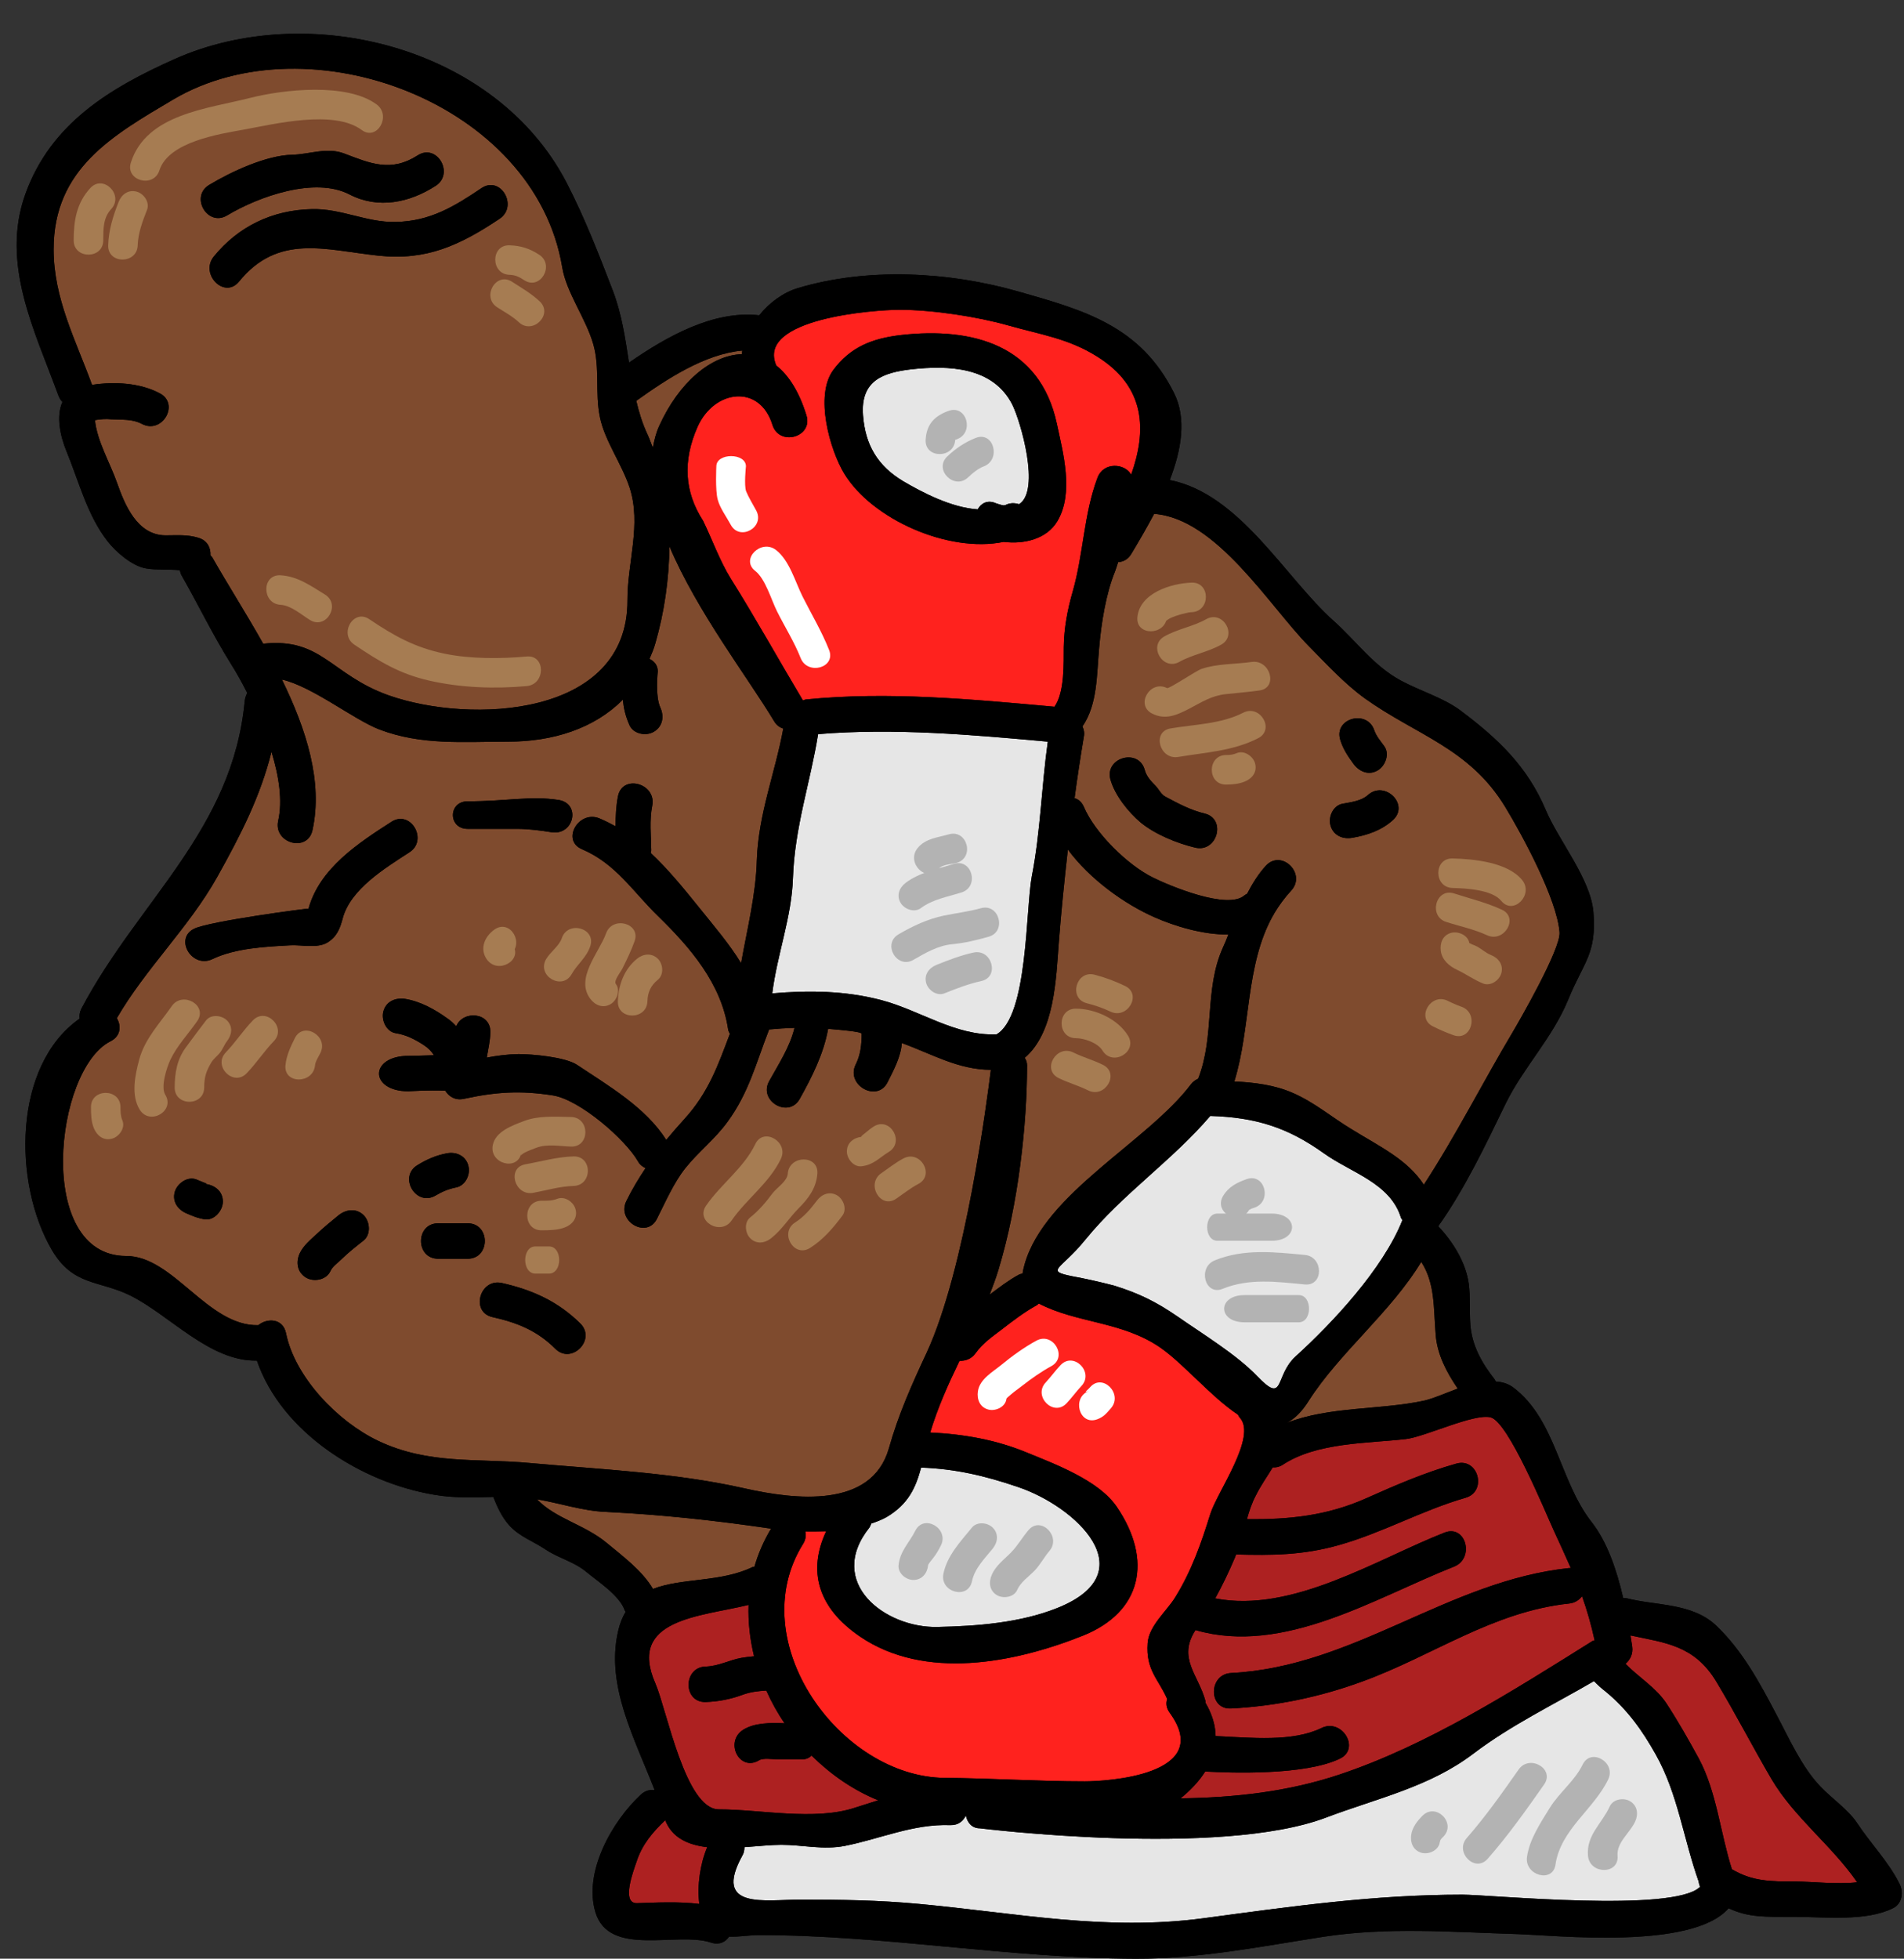
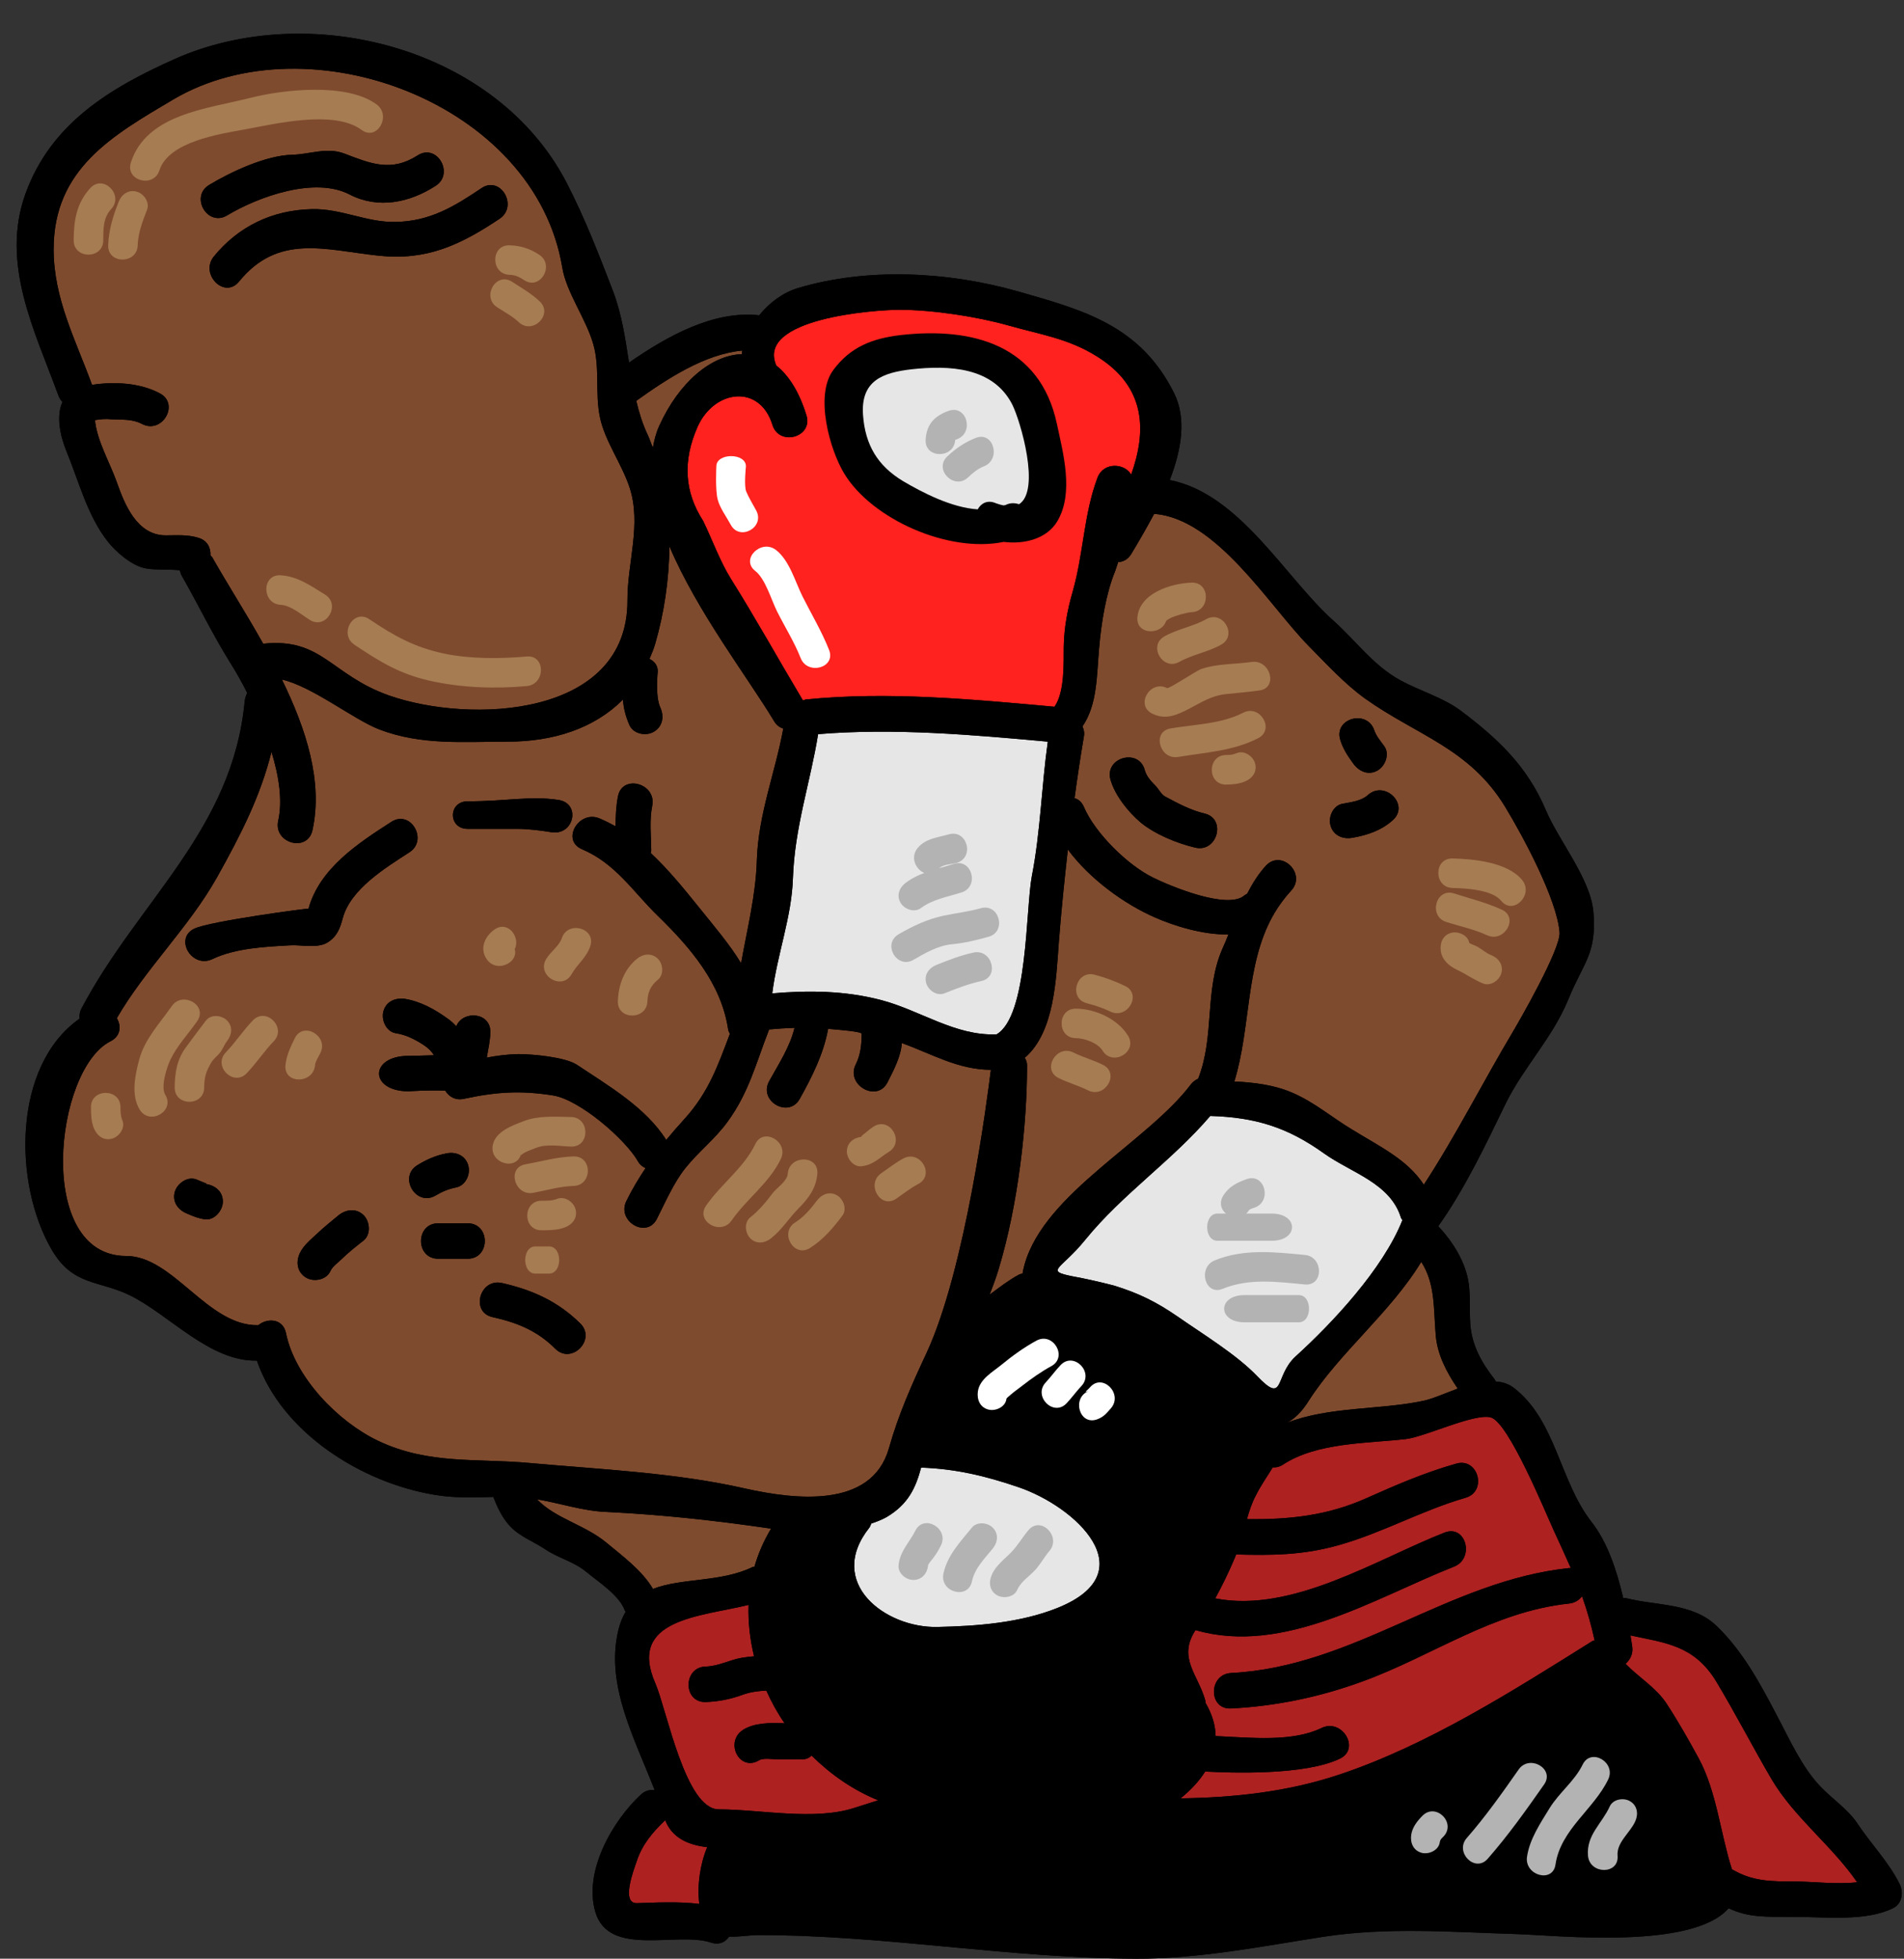
<svg xmlns="http://www.w3.org/2000/svg" height="122.1" preserveAspectRatio="xMidYMid meet" version="1.0" viewBox="4.2 1.9 118.7 122.1" width="118.7" zoomAndPan="magnify">
  <rect x="4.2" y="1.9" width="118.7" height="122.1" fill="#333333" stroke="none" />
  <g>
    <g id="change1_1">
      <path d="M 8.094 26.961 C 7.691 27.832 7.949 29.07 8.34 30.02 C 9.125 31.922 9.633 34.02 10.918 35.656 C 11.422 36.305 12.457 37.203 13.316 37.336 C 13.977 37.449 14.727 37.375 15.414 37.449 C 15.441 37.547 15.453 37.656 15.512 37.754 C 16.57 39.609 17.465 41.477 18.594 43.281 C 18.926 43.809 19.281 44.434 19.613 45.098 C 19.539 45.234 19.48 45.406 19.457 45.59 C 18.707 53.656 12.809 58.066 9.273 64.781 C 9.164 64.992 9.137 65.203 9.164 65.398 C 4.988 68.32 5.012 75.688 7.43 79.816 C 8.758 82.086 10.379 81.695 12.332 82.664 C 14.789 83.891 17.293 86.789 20.215 86.715 C 21.766 91.223 26.762 94.332 31.27 95.078 C 32.461 95.289 33.723 95.25 34.953 95.215 C 35.199 95.84 35.48 96.453 35.922 96.957 C 36.574 97.695 37.434 97.965 38.23 98.504 C 39.055 99.047 39.977 99.242 40.762 99.895 C 41.484 100.496 42.812 101.344 43.145 102.277 C 43.156 102.312 43.18 102.336 43.207 102.375 C 42.996 102.719 42.836 103.121 42.727 103.613 C 41.965 106.992 43.758 110.258 45.012 113.488 C 44.715 113.453 44.406 113.523 44.141 113.781 C 42.383 115.414 40.566 118.57 41.316 121.09 C 42.16 123.938 46.41 122.293 48.512 122.992 C 49.027 123.164 49.43 122.969 49.652 122.625 C 50.281 122.648 50.953 122.527 51.469 122.527 C 59.391 122.527 67.102 123.977 75.012 124 C 78.918 124.012 82.836 123.238 86.676 122.637 C 90.742 122.012 94.711 122.344 98.773 122.465 C 101.184 122.539 109.703 123.473 111.965 120.855 C 113.203 121.434 114.199 121.395 116.176 121.395 C 117.992 121.395 120.547 121.691 122.23 120.844 C 122.797 120.562 122.883 119.836 122.621 119.332 C 121.945 117.969 120.805 116.805 119.973 115.539 C 119.406 114.691 118.398 114.016 117.699 113.277 C 116.52 112.051 115.746 110.281 114.945 108.785 C 113.914 106.809 112.824 104.793 111.203 103.246 C 109.703 101.809 107.445 102.004 105.59 101.527 C 105.527 101.504 105.469 101.516 105.395 101.516 C 104.988 99.758 104.387 97.988 103.402 96.75 C 101.426 94.207 101.191 90.414 98.566 88.41 C 98.234 88.152 97.84 88.043 97.449 88.02 C 97.422 87.969 97.41 87.934 97.387 87.895 C 96.578 86.863 95.961 85.781 95.863 84.457 C 95.801 83.609 95.875 82.773 95.766 81.926 C 95.582 80.59 94.781 79.312 93.863 78.34 C 95.508 76.031 96.824 73.258 98.062 70.703 C 99.191 68.406 100.973 66.625 101.969 64.207 C 102.926 61.859 103.746 61.383 103.539 58.766 C 103.367 56.691 101.379 54.309 100.578 52.418 C 99.414 49.652 97.559 47.922 95.215 46.164 C 94.168 45.395 92.684 44.949 91.531 44.324 C 89.824 43.402 88.754 41.867 87.352 40.613 C 84.332 37.926 81.508 32.684 77.125 31.824 C 77.848 29.957 78.191 28.004 77.395 26.406 C 75.305 22.219 71.832 21.25 67.68 20.07 C 63.332 18.828 58.285 18.559 53.938 19.859 C 53.031 20.133 52.168 20.758 51.531 21.555 C 48.684 21.238 45.809 22.848 43.414 24.504 C 43.18 22.992 42.961 21.469 42.406 20.02 C 41.523 17.727 40.664 15.504 39.531 13.305 C 35.125 4.793 23.422 1.871 15.094 5.578 C 11.055 7.383 7.371 9.594 5.789 13.98 C 4.215 18.34 6.375 22.539 7.836 26.543 C 7.898 26.715 7.984 26.848 8.094 26.961" fill="inherit" />
    </g>
    <g id="change2_1">
      <path d="M 78.707 54.738 C 80.094 55.07 80.672 52.934 79.297 52.613 C 78.426 52.406 77.652 51.988 76.867 51.57 C 76.594 51.434 76.449 51.102 76.238 50.883 C 75.957 50.598 75.676 50.305 75.566 49.898 C 75.195 48.523 73.059 49.113 73.426 50.488 C 73.699 51.473 74.543 52.527 75.32 53.18 C 76.215 53.914 77.578 54.469 78.707 54.738 Z M 90.094 49.922 C 90.57 49.641 90.852 48.895 90.496 48.414 C 90.277 48.105 90.008 47.801 89.883 47.445 C 89.453 46.094 87.328 46.668 87.758 48.031 C 87.93 48.598 88.238 49.051 88.582 49.52 C 88.949 50.012 89.539 50.254 90.094 49.922 Z M 91.039 53.02 C 92.094 52.062 90.535 50.516 89.477 51.461 C 89.074 51.828 88.434 51.902 87.918 52 C 87.316 52.098 86.996 52.809 87.145 53.352 C 87.316 53.977 87.906 54.234 88.508 54.125 C 89.441 53.965 90.324 53.668 91.039 53.02 Z M 101.426 60.02 C 101.512 61.062 98.836 65.68 98.516 66.219 C 96.688 69.277 94.957 72.703 92.965 75.75 C 91.922 74.164 90.238 73.391 88.469 72.297 C 87.207 71.539 86.137 70.605 84.762 70.016 C 83.656 69.535 82.395 69.375 81.152 69.316 C 82.195 65.949 81.828 62.094 83.547 59 C 83.582 58.949 83.621 58.891 83.645 58.828 C 83.941 58.336 84.281 57.871 84.688 57.426 C 85.672 56.383 84.109 54.824 83.129 55.855 C 82.652 56.371 82.281 56.973 81.949 57.613 C 81.902 57.648 81.852 57.66 81.801 57.699 C 80.758 58.668 77.039 57.082 76.082 56.605 C 74.484 55.82 72.457 53.816 71.77 52.195 C 71.637 51.891 71.426 51.719 71.191 51.656 C 71.363 50.367 71.559 49.078 71.77 47.824 C 71.82 47.578 71.77 47.371 71.684 47.184 C 72.629 45.797 72.566 43.992 72.727 42.25 C 72.852 40.785 73.145 38.906 73.711 37.531 C 73.781 37.336 73.844 37.141 73.906 36.945 C 74.215 36.918 74.52 36.785 74.73 36.426 C 75.16 35.715 75.66 34.855 76.152 33.934 C 80.047 34.219 83.324 39.668 85.793 42.176 C 86.91 43.305 87.992 44.496 89.293 45.441 C 92.512 47.738 95.801 48.535 98.027 52.184 C 99.133 54 101.27 57.969 101.426 60.02" fill="#7f4b2e" />
    </g>
    <g id="change2_2">
      <path d="M 50.477 23.754 C 50.465 23.828 50.453 23.902 50.453 23.977 C 48.547 24.035 46.531 25.719 45.293 28.457 C 45.098 28.887 44.984 29.344 44.902 29.809 C 44.789 29.551 44.703 29.27 44.582 29.012 C 44.262 28.336 44.039 27.621 43.867 26.887 C 45.773 25.523 48.141 23.965 50.477 23.754" fill="#7f4b2e" />
    </g>
    <g id="change2_3">
      <path d="M 31.355 13.488 C 32.547 12.727 31.441 10.812 30.238 11.586 C 28.578 12.652 27.289 12.09 25.668 11.473 C 24.578 11.055 23.508 11.523 22.414 11.547 C 20.793 11.586 18.633 12.59 17.242 13.426 C 16.027 14.152 17.133 16.066 18.359 15.328 C 20.34 14.141 23.84 12.898 26 14.027 C 27.793 14.949 29.734 14.531 31.355 13.488 Z M 35.344 15.539 C 36.523 14.754 35.418 12.836 34.227 13.621 C 32.508 14.777 31.012 15.699 28.848 15.734 C 27.055 15.773 25.461 14.887 23.629 14.938 C 21.16 14.996 19.051 16.02 17.527 17.895 C 16.645 18.988 18.191 20.562 19.098 19.457 C 21.543 16.445 24.465 17.48 27.781 17.836 C 30.789 18.164 32.879 17.184 35.344 15.539 Z M 43.453 32.301 C 44.199 34.586 43.305 37.004 43.316 39.312 C 43.352 46.633 33.516 47.039 28.43 45.246 C 24.82 43.957 24.27 41.637 20.609 42.027 C 19.516 40.086 18.348 38.258 17.43 36.637 C 17.391 36.586 17.355 36.562 17.32 36.516 C 17.344 36.059 17.133 35.582 16.555 35.422 C 15.867 35.211 15.219 35.273 14.508 35.273 C 12.738 35.25 11.977 33.355 11.496 31.996 C 11.066 30.766 10.242 29.379 10.121 28.09 C 10.465 28.027 10.809 28.004 11.152 28.039 C 11.816 28.078 12.43 28.004 13.043 28.324 C 14.309 28.996 15.426 27.082 14.16 26.418 C 12.945 25.77 11.348 25.672 9.938 25.891 C 8.918 23.09 7.543 20.512 7.543 17.441 C 7.543 12.434 11.191 10.355 15.008 8.098 C 23.469 3.109 37.543 8.316 39.25 18.559 C 39.508 20.145 40.738 21.766 41.191 23.371 C 41.609 24.836 41.289 26.406 41.598 27.895 C 41.891 29.367 42.973 30.828 43.453 32.301" fill="#7f4b2e" />
    </g>
    <g id="change2_4">
      <path d="M 52.195 97.18 C 52.219 97.191 52.242 97.191 52.27 97.191 C 51.812 97.953 51.469 98.75 51.234 99.562 C 51.199 99.574 51.164 99.574 51.113 99.586 C 49.148 100.543 46.695 100.25 44.91 100.949 C 44.223 99.793 43.023 98.91 42.016 98.074 C 40.625 96.922 38.844 96.578 37.68 95.363 C 39.102 95.605 40.527 96.086 41.953 96.148 C 45.465 96.32 48.73 96.676 52.195 97.18" fill="#7f4b2e" />
    </g>
    <g id="change2_5">
      <path d="M 16.984 77.91 C 17.578 77.984 18.094 77.348 18.094 76.805 C 18.094 76.145 17.578 75.773 16.984 75.699 C 17.109 75.699 17.086 75.676 16.902 75.613 C 16.754 75.555 16.605 75.492 16.457 75.43 C 15.895 75.199 15.242 75.676 15.094 76.203 C 14.922 76.832 15.316 77.336 15.867 77.555 C 16.262 77.727 16.555 77.848 16.984 77.91 Z M 26.871 79.227 C 27.34 78.844 27.266 78.047 26.871 77.652 C 26.406 77.199 25.781 77.285 25.312 77.652 C 24.844 78.035 24.379 78.414 23.949 78.82 C 23.555 79.188 23.113 79.543 22.883 80.035 C 22.637 80.578 22.723 81.215 23.285 81.547 C 23.766 81.828 24.539 81.695 24.797 81.141 C 24.93 80.836 25.266 80.625 25.508 80.379 C 25.938 79.961 26.406 79.594 26.871 79.227 Z M 29.723 55.031 C 30.91 54.273 29.809 52.355 28.602 53.129 C 26.516 54.469 24.121 56.039 23.434 58.543 C 23.445 58.508 17.305 59.32 16.324 59.785 C 15.035 60.387 16.152 62.301 17.441 61.688 C 18.879 61 20.758 60.914 22.316 60.828 C 22.992 60.793 23.961 61.027 24.59 60.668 C 25.203 60.301 25.398 59.785 25.57 59.133 C 26.062 57.316 28.211 56.016 29.723 55.031 Z M 32.633 75.922 C 33.219 75.812 33.551 75.109 33.395 74.559 C 33.234 73.945 32.633 73.676 32.043 73.797 C 31.391 73.918 30.801 74.176 30.238 74.523 C 29.008 75.246 30.129 77.148 31.355 76.426 C 31.773 76.18 32.152 76.02 32.633 75.922 Z M 33.355 80.367 C 34.781 80.367 34.781 78.156 33.355 78.156 C 32.742 78.156 32.129 78.156 31.516 78.156 C 30.09 78.156 30.09 80.367 31.516 80.367 C 32.129 80.367 32.742 80.367 33.355 80.367 Z M 38.59 53.781 C 39.988 53.988 40.43 51.988 39.02 51.766 C 37.25 51.496 35.812 51.852 33.355 51.852 C 32.129 51.852 32.129 53.57 33.355 53.57 C 33.355 53.57 35.52 53.57 36.438 53.57 C 37.113 53.57 37.91 53.668 38.59 53.781 Z M 38.82 85.98 C 39.828 86.984 41.387 85.414 40.383 84.406 C 38.992 83.031 37.398 82.309 35.492 81.879 C 34.105 81.57 33.516 83.695 34.902 84.004 C 36.438 84.348 37.691 84.848 38.82 85.98 Z M 65.973 68.59 C 65.738 70.457 64.391 80.992 61.969 86.227 C 61.035 88.227 60.215 90.055 59.613 92.195 C 58.531 95.953 53.777 95.387 50.648 94.688 C 46.336 93.703 41.609 93.496 37.25 93.102 C 33.922 92.793 30.926 93.215 27.77 91.715 C 25.25 90.512 22.586 87.746 22.031 85.008 C 21.848 84.09 20.879 84.039 20.301 84.508 C 17.148 84.578 15.008 80.195 12.074 80.195 C 6.363 80.195 7.594 68.555 11.094 66.809 C 11.73 66.488 11.77 65.852 11.484 65.371 C 13.266 62.289 15.98 59.711 17.734 56.582 C 19.246 53.879 20.438 51.52 21.125 48.77 C 21.594 50.293 21.824 51.816 21.543 53.066 C 21.234 54.469 23.371 55.059 23.68 53.656 C 24.344 50.637 23.297 47.371 21.777 44.262 C 23.668 44.691 26.223 46.742 27.844 47.371 C 30.48 48.375 33.086 48.133 35.859 48.133 C 38.672 48.133 41.238 47.32 43.031 45.516 C 43.082 46.043 43.195 46.559 43.453 47.125 C 43.711 47.664 44.48 47.801 44.961 47.516 C 45.527 47.184 45.613 46.547 45.367 46.008 C 45.035 45.305 45.207 43.746 45.207 43.746 C 45.207 43.367 44.984 43.121 44.691 42.973 C 44.828 42.652 44.961 42.348 45.059 41.992 C 45.598 40.125 45.918 38.035 45.93 35.949 C 47.652 40.027 50.844 44.164 52.465 46.867 C 52.613 47.113 52.809 47.246 53.031 47.32 C 52.527 50.07 51.48 52.637 51.383 55.512 C 51.324 57.684 50.781 59.797 50.402 61.945 C 49.664 60.73 48.719 59.637 47.734 58.41 C 46.816 57.27 45.855 56.09 44.766 55.07 C 44.777 55.008 44.801 54.973 44.801 54.898 C 44.789 53.988 44.68 53.031 44.863 52.121 C 45.133 50.734 43.008 50.145 42.727 51.531 C 42.602 52.16 42.578 52.785 42.578 53.41 C 42.262 53.238 41.926 53.066 41.586 52.922 C 40.293 52.367 39.164 54.273 40.477 54.836 C 42.59 55.734 43.648 57.477 45.23 59.012 C 47.246 60.977 49.16 63.211 49.59 66.047 C 49.602 66.16 49.652 66.246 49.703 66.344 C 48.965 68.297 48.375 70.004 46.863 71.66 C 46.461 72.102 46.09 72.531 45.734 72.961 C 44.469 70.938 42.09 69.559 40.16 68.27 C 39.422 67.793 37.398 67.609 36.523 67.609 C 35.836 67.621 35.199 67.707 34.547 67.828 C 34.633 67.312 34.758 66.797 34.77 66.258 C 34.805 64.98 33.047 64.867 32.645 65.875 C 32.484 65.703 32.312 65.531 32.094 65.387 C 31.305 64.82 30.422 64.328 29.453 64.168 C 28.859 64.082 28.273 64.316 28.102 64.941 C 27.953 65.473 28.273 66.207 28.859 66.305 C 29.512 66.406 30.039 66.676 30.594 67.031 C 30.902 67.227 31.098 67.438 31.258 67.68 C 30.68 67.695 30.141 67.719 29.672 67.719 C 27.215 67.719 27.215 69.93 29.672 69.93 C 29.672 69.93 30.828 69.844 31.957 69.891 C 32.191 70.262 32.594 70.52 33.137 70.395 C 35.125 69.965 36.66 69.867 38.684 70.188 C 40.344 70.457 43.18 72.914 43.969 74.289 C 44.09 74.512 44.262 74.633 44.445 74.719 C 44.027 75.344 43.621 76.008 43.254 76.758 C 42.617 78.023 44.52 79.152 45.156 77.875 C 45.684 76.832 46.203 75.629 46.926 74.719 C 47.75 73.688 48.77 72.914 49.555 71.832 C 50.883 70.016 51.324 68.199 52.121 66.148 C 52.133 66.121 52.133 66.098 52.133 66.074 C 52.672 66.023 53.215 65.988 53.73 65.973 C 53.461 67.141 52.711 68.281 52.156 69.289 C 51.457 70.531 53.371 71.648 54.062 70.395 C 54.824 69.031 55.547 67.594 55.828 66.035 C 56.566 66.098 57.918 66.207 57.918 66.344 C 57.918 66.344 57.918 66.344 57.918 66.355 C 57.918 67.02 57.844 67.668 57.547 68.258 C 56.91 69.535 58.875 70.652 59.527 69.375 C 59.918 68.602 60.359 67.781 60.422 66.922 C 62.289 67.594 63.91 68.578 65.973 68.59" fill="#7f4b2e" />
    </g>
    <g id="change2_6">
      <path d="M 76.215 59.098 C 77.418 59.625 79.199 60.18 80.781 60.152 C 80.672 60.438 80.551 60.73 80.426 61 C 79.262 63.617 79.949 66.465 78.895 69.145 C 78.73 69.219 78.574 69.328 78.449 69.488 C 75.734 73.086 69.328 76.266 68.074 80.723 C 68.023 80.906 67.973 81.105 67.949 81.289 C 67.863 81.312 67.777 81.324 67.691 81.375 C 67.055 81.719 66.477 82.172 65.898 82.602 C 66.094 82.086 66.293 81.57 66.453 81.031 C 67.691 76.941 68.23 71.992 68.23 68.309 C 68.23 68.125 68.172 67.977 68.086 67.84 C 69.953 66.246 70.039 62.891 70.211 60.633 C 70.355 58.754 70.555 56.801 70.773 54.859 C 72.137 56.703 74.301 58.262 76.215 59.098" fill="#7f4b2e" />
    </g>
    <g id="change2_7">
      <path d="M 93.703 85.082 C 93.789 86.312 94.379 87.441 95.078 88.461 C 94.281 88.754 93.52 89.098 92.93 89.223 C 90.238 89.797 87.059 89.566 84.418 90.598 C 84.898 90.352 85.352 89.922 85.781 89.234 C 87.699 86.227 90.902 83.707 92.805 80.562 C 93.676 81.914 93.566 83.426 93.703 85.082" fill="#7f4b2e" />
    </g>
    <g id="change3_1">
      <path d="M 67.645 94.59 C 71.254 95.793 75.676 99.918 70.109 102.141 C 67.801 103.062 65.102 103.27 62.645 103.32 C 59.391 103.395 55.668 100.57 58.398 97.129 C 58.457 97.043 58.48 96.957 58.52 96.871 C 58.863 96.762 59.195 96.625 59.477 96.469 C 60.84 95.656 61.293 94.625 61.625 93.387 C 63.75 93.457 65.629 93.902 67.645 94.59" fill="#e6e6e6" />
    </g>
    <g id="change3_2">
      <path d="M 69.523 48.133 C 69.129 50.918 69.07 53.742 68.527 56.52 C 68.137 58.582 68.293 65.238 66.328 66.379 C 63.75 66.488 61.578 64.883 59.133 64.242 C 56.887 63.652 54.625 63.629 52.344 63.824 C 52.648 61.395 53.559 59.059 53.633 56.641 C 53.742 53.461 54.711 50.711 55.203 47.664 C 59.957 47.273 64.793 47.703 69.523 48.133" fill="#e6e6e6" />
    </g>
    <g id="change3_3">
      <path d="M 67.301 27.105 C 67.816 28.125 69.094 32.473 67.73 33.332 C 67.473 33.246 67.176 33.234 66.883 33.383 C 66.844 33.395 66.809 33.395 66.773 33.406 C 66.625 33.383 66.465 33.332 66.293 33.273 C 65.766 33.039 65.359 33.273 65.152 33.652 C 63.504 33.543 61.699 32.598 60.508 31.898 C 58.91 30.938 58.141 29.637 58.004 27.781 C 57.844 25.609 59.258 25.129 61.012 24.922 C 63.344 24.664 66.094 24.762 67.301 27.105" fill="#e6e6e6" />
    </g>
    <g id="change3_4">
      <path d="M 91.539 77.812 C 91.566 77.875 91.602 77.91 91.629 77.961 C 90.422 81.008 87.242 84.395 84.969 86.457 C 83.633 87.676 84.32 89.504 82.566 87.676 C 81.297 86.348 79.176 85.059 77.641 83.988 C 76.289 83.055 75.195 82.516 73.648 82.039 C 72.789 81.816 71.93 81.621 71.059 81.461 C 69.301 81.105 70.332 81.066 71.855 79.188 C 74.188 76.316 77.234 74.289 79.652 71.465 C 82.477 71.551 84.48 72.176 86.754 73.809 C 88.445 75.012 90.879 75.652 91.539 77.812" fill="#e6e6e6" />
    </g>
    <g id="change3_5">
-       <path d="M 110.098 119.188 C 110.109 119.297 110.145 119.406 110.184 119.52 C 108.562 121.152 97.105 120.008 95.371 120.008 C 89.871 120.008 84.664 120.746 79.211 121.48 C 73.133 122.293 67.508 121.141 61.504 120.586 C 59.023 120.352 56.578 120.316 54.098 120.316 C 51.926 120.316 48.609 120.969 50.477 117.578 C 50.586 117.395 50.609 117.223 50.609 117.047 C 51.457 116.988 52.27 116.902 52.906 116.902 C 54.258 116.902 55.512 117.234 56.887 116.965 C 59.109 116.52 61.137 115.59 63.445 115.672 C 63.949 115.688 64.254 115.414 64.414 115.07 C 64.5 115.504 64.781 115.871 65.285 115.871 C 65.285 115.871 80.242 117.727 86.887 115.195 C 90.066 113.992 93.309 113.305 96.059 111.215 C 98.406 109.434 101.047 108.168 103.574 106.695 C 103.797 106.93 104.031 107.141 104.312 107.359 C 105.664 108.477 106.57 109.754 107.422 111.266 C 108.809 113.734 109.152 116.531 110.098 119.188" fill="#e6e6e6" />
-     </g>
+       </g>
    <g id="change4_1">
      <path d="M 119.98 119.234 C 118.742 119.383 117.145 119.188 116.176 119.188 C 114.531 119.188 113.449 119.176 112.172 118.426 C 111.449 116.164 111.215 113.574 110.109 111.523 C 109.473 110.355 108.82 109.203 108.098 108.098 C 107.445 107.102 106.352 106.453 105.539 105.617 C 105.824 105.371 106.02 105.004 105.957 104.547 C 105.922 104.328 105.887 104.094 105.848 103.848 C 107.996 104.312 109.828 104.449 111.203 106.734 C 112.406 108.734 113.473 110.812 114.652 112.824 C 116.066 115.207 118.41 116.953 119.98 119.234" fill="#ad2121" />
    </g>
    <g id="change4_2">
      <path d="M 48.289 117.047 C 47.848 118.105 47.652 119.418 47.797 120.586 C 46.508 120.426 45.098 120.5 43.906 120.539 C 42.898 120.562 43.711 118.461 43.895 117.922 C 44.223 116.902 44.902 116.09 45.672 115.367 C 46.102 116.473 47.109 116.914 48.289 117.047" fill="#ad2121" />
    </g>
    <g id="change4_3">
      <path d="M 58.949 114.125 C 58.469 114.273 57.992 114.434 57.477 114.594 C 54.98 115.414 51.594 114.691 49.016 114.691 C 46.926 114.691 45.773 108.488 45.059 106.844 C 43.289 102.805 47.883 102.68 50.867 101.945 C 50.832 103.023 50.953 104.094 51.211 105.148 C 50.953 105.172 50.684 105.199 50.426 105.246 C 49.652 105.383 49.016 105.762 48.191 105.789 C 46.781 105.824 46.766 108.035 48.191 108 C 48.988 107.973 49.727 107.828 50.477 107.555 C 50.969 107.371 51.469 107.312 51.973 107.285 C 52.293 108 52.672 108.688 53.113 109.324 C 52.195 109.289 51.262 109.289 50.547 109.719 C 49.344 110.469 50.289 112.371 51.52 111.633 C 51.766 111.473 52.355 111.57 52.648 111.57 C 53.129 111.586 53.004 111.57 54.234 111.57 C 54.477 111.57 54.652 111.473 54.797 111.34 C 56.004 112.531 57.402 113.5 58.949 114.125" fill="#ad2121" />
    </g>
    <g id="change4_4">
      <path d="M 103.613 104.156 C 103.574 104.168 103.539 104.168 103.488 104.191 C 98.527 107.297 93.188 110.699 87.672 112.531 C 84.43 113.609 81.113 113.957 77.801 114.004 C 78.426 113.5 78.953 112.934 79.336 112.332 C 80.895 112.418 85.559 112.59 87.746 111.523 C 89.023 110.895 87.855 108.992 86.582 109.621 C 84.762 110.504 82.207 110.223 79.984 110.121 C 79.973 109.461 79.777 108.773 79.359 108.059 C 79.348 108.012 79.359 107.973 79.348 107.926 C 78.895 106.277 77.602 105.262 78.73 103.516 C 84.234 105.113 89.957 101.488 94.844 99.562 C 96.156 99.047 95.594 96.91 94.254 97.438 C 90.055 99.082 84.75 102.484 79.961 101.539 C 80.414 100.715 80.82 99.867 81.188 98.996 C 81.215 98.922 81.238 98.863 81.262 98.801 C 83.484 98.863 85.438 98.848 87.648 98.223 C 90.375 97.461 92.844 96.051 95.57 95.266 C 96.934 94.871 96.355 92.734 94.98 93.141 C 93.062 93.68 91.211 94.477 89.395 95.289 C 86.898 96.406 84.516 96.625 81.938 96.602 C 82.074 96.109 82.23 95.621 82.488 95.129 C 82.848 94.414 83.215 93.926 83.547 93.371 C 83.742 93.387 83.953 93.348 84.16 93.215 C 86.309 91.801 89.418 91.887 91.859 91.605 C 93.062 91.457 96.098 89.996 97.129 90.254 C 98.234 90.523 100.543 96.172 101.07 97.316 C 101.438 98.102 101.781 98.875 102.129 99.648 C 102.09 99.66 102.066 99.637 102.027 99.648 C 94.453 100.445 88.645 105.801 80.945 106.191 C 79.531 106.266 79.52 108.477 80.945 108.402 C 83.742 108.258 86.48 107.691 89.121 106.723 C 93.492 105.137 97.254 102.363 102.027 101.859 C 102.387 101.82 102.656 101.637 102.828 101.402 C 103.145 102.289 103.402 103.195 103.613 104.156" fill="#ad2121" />
    </g>
    <g id="change5_1">
      <path d="M 70.125 34.379 C 71.156 32.621 70.48 30.152 70.086 28.309 C 69.031 23.41 64.844 22.281 60.371 22.785 C 58.594 22.992 57.219 23.52 56.148 24.969 C 54.969 26.566 55.941 29.957 56.836 31.43 C 58.555 34.254 63.309 36.391 66.773 35.68 C 68.035 35.84 69.461 35.508 70.125 34.379 Z M 72.555 24.098 C 75.688 26.027 75.676 28.801 74.719 31.492 C 74.336 30.777 72.996 30.668 72.617 31.688 C 71.77 33.934 71.746 36.426 71.082 38.75 C 70.75 39.891 70.531 41.059 70.516 42.25 C 70.504 43.168 70.59 45.035 69.941 45.957 C 64.805 45.492 59.574 44.988 54.441 45.504 C 54.367 45.516 54.32 45.539 54.258 45.566 C 52.746 43.035 51.324 40.469 49.762 37.977 C 49.062 36.844 48.609 35.555 48.031 34.363 C 46.863 32.559 46.754 30.617 47.688 28.508 C 48.73 26.172 51.57 25.828 52.355 28.383 C 52.773 29.746 54.898 29.156 54.477 27.797 C 54.023 26.32 53.371 25.301 52.598 24.688 C 51.309 21.754 58.727 21.211 60.277 21.211 C 62.34 21.211 65.137 21.641 67.09 22.195 C 69.031 22.746 70.773 22.992 72.555 24.098" fill="#ff221e" />
    </g>
    <g id="change5_2">
-       <path d="M 81.496 90.277 C 82.578 91.457 80.082 94.906 79.652 96.281 C 79.078 98.125 78.488 99.82 77.469 101.465 C 76.926 102.352 75.824 103.246 75.746 104.328 C 75.625 106.02 76.422 106.562 76.965 107.812 C 76.879 108.07 76.902 108.367 77.125 108.672 C 79.961 112.578 73.121 112.945 71.832 112.945 C 68.922 112.945 65.996 112.75 63.086 112.727 C 56.578 112.664 50.465 104.215 54.27 98.137 C 54.441 97.867 54.453 97.598 54.406 97.363 C 54.836 97.375 55.266 97.363 55.707 97.352 C 54.551 99.809 55.164 102.117 57.82 103.922 C 61.848 106.66 67.422 105.578 71.719 103.859 C 75.367 102.398 76.094 99.168 73.82 95.828 C 72.703 94.184 70.016 93.188 68.23 92.453 C 66.305 91.652 64.266 91.297 62.191 91.199 C 62.656 89.652 63.32 88.176 64.02 86.727 C 64.379 86.742 64.746 86.629 65.016 86.262 C 65.48 85.609 66.059 85.23 66.684 84.75 C 67.359 84.223 68.059 83.695 68.809 83.277 C 68.871 83.254 68.906 83.203 68.957 83.156 C 71.34 84.395 74.141 84.262 76.523 85.895 C 78.008 86.926 79.703 88.977 81.371 90.082 C 81.422 90.145 81.434 90.215 81.496 90.277" fill="#ff221e" />
-     </g>
+       </g>
    <g id="change1_2">
      <path d="M 43.316 39.312 C 43.305 37.004 44.199 34.586 43.453 32.301 C 42.973 30.828 41.891 29.367 41.598 27.895 C 41.289 26.406 41.609 24.836 41.191 23.371 C 40.738 21.766 39.508 20.145 39.25 18.559 C 37.543 8.316 23.469 3.109 15.008 8.098 C 11.191 10.355 7.543 12.434 7.543 17.441 C 7.543 20.512 8.918 23.09 9.938 25.891 C 11.348 25.672 12.945 25.77 14.16 26.418 C 15.426 27.082 14.309 28.996 13.043 28.324 C 12.43 28.004 11.816 28.078 11.152 28.039 C 10.809 28.004 10.465 28.027 10.121 28.09 C 10.242 29.379 11.066 30.766 11.496 31.996 C 11.977 33.355 12.738 35.25 14.508 35.273 C 15.219 35.273 15.867 35.211 16.555 35.422 C 17.133 35.582 17.344 36.059 17.32 36.516 C 17.355 36.562 17.391 36.586 17.43 36.637 C 18.348 38.258 19.516 40.086 20.609 42.027 C 24.27 41.637 24.82 43.957 28.43 45.246 C 33.516 47.039 43.352 46.633 43.316 39.312 Z M 47.797 120.586 C 47.652 119.418 47.848 118.105 48.289 117.047 C 47.109 116.914 46.102 116.473 45.672 115.367 C 44.902 116.09 44.223 116.902 43.895 117.922 C 43.711 118.461 42.898 120.562 43.906 120.539 C 45.098 120.5 46.508 120.426 47.797 120.586 Z M 50.453 23.977 C 50.453 23.902 50.465 23.828 50.477 23.754 C 48.141 23.965 45.773 25.523 43.867 26.887 C 44.039 27.621 44.262 28.336 44.582 29.012 C 44.703 29.27 44.789 29.551 44.902 29.809 C 44.984 29.344 45.098 28.887 45.293 28.457 C 46.531 25.719 48.547 24.035 50.453 23.977 Z M 52.27 97.191 C 52.242 97.191 52.219 97.191 52.195 97.18 C 48.73 96.676 45.465 96.32 41.953 96.148 C 40.527 96.086 39.102 95.605 37.68 95.363 C 38.844 96.578 40.625 96.922 42.016 98.074 C 43.023 98.91 44.223 99.793 44.91 100.949 C 46.695 100.25 49.148 100.543 51.113 99.586 C 51.164 99.574 51.199 99.574 51.234 99.562 C 51.469 98.75 51.812 97.953 52.27 97.191 Z M 57.477 114.594 C 57.992 114.434 58.469 114.273 58.949 114.125 C 57.402 113.5 56.004 112.531 54.797 111.34 C 54.652 111.473 54.477 111.57 54.234 111.57 C 53.004 111.57 53.129 111.586 52.648 111.57 C 52.355 111.57 51.766 111.473 51.52 111.633 C 50.289 112.371 49.344 110.469 50.547 109.719 C 51.262 109.289 52.195 109.289 53.113 109.324 C 52.672 108.688 52.293 108 51.973 107.285 C 51.469 107.312 50.969 107.371 50.477 107.555 C 49.727 107.828 48.988 107.973 48.191 108 C 46.766 108.035 46.781 105.824 48.191 105.789 C 49.016 105.762 49.652 105.383 50.426 105.246 C 50.684 105.199 50.953 105.172 51.211 105.148 C 50.953 104.094 50.832 103.023 50.867 101.945 C 47.883 102.68 43.289 102.805 45.059 106.844 C 45.773 108.488 46.926 114.691 49.016 114.691 C 51.594 114.691 54.98 115.414 57.477 114.594 Z M 61.969 86.227 C 64.391 80.992 65.738 70.457 65.973 68.59 C 63.91 68.578 62.289 67.594 60.422 66.922 C 60.359 67.781 59.918 68.602 59.527 69.375 C 58.875 70.652 56.91 69.535 57.547 68.258 C 57.844 67.668 57.918 67.02 57.918 66.355 C 57.918 66.344 57.918 66.344 57.918 66.344 C 57.918 66.207 56.566 66.098 55.828 66.035 C 55.547 67.594 54.824 69.031 54.062 70.395 C 53.371 71.648 51.457 70.531 52.156 69.289 C 52.711 68.281 53.461 67.141 53.73 65.973 C 53.215 65.988 52.672 66.023 52.133 66.074 C 52.133 66.098 52.133 66.121 52.121 66.148 C 51.324 68.199 50.883 70.016 49.555 71.832 C 48.77 72.914 47.75 73.688 46.926 74.719 C 46.203 75.629 45.684 76.832 45.156 77.875 C 44.52 79.152 42.617 78.023 43.254 76.758 C 43.621 76.008 44.027 75.344 44.445 74.719 C 44.262 74.633 44.09 74.512 43.969 74.289 C 43.18 72.914 40.344 70.457 38.684 70.188 C 36.66 69.867 35.125 69.965 33.137 70.395 C 32.594 70.52 32.191 70.262 31.957 69.891 C 30.828 69.844 29.672 69.93 29.672 69.93 C 27.215 69.93 27.215 67.719 29.672 67.719 C 30.141 67.719 30.68 67.695 31.258 67.68 C 31.098 67.438 30.902 67.227 30.594 67.031 C 30.039 66.676 29.512 66.406 28.859 66.305 C 28.273 66.207 27.953 65.473 28.102 64.941 C 28.273 64.316 28.859 64.082 29.453 64.168 C 30.422 64.328 31.305 64.82 32.094 65.387 C 32.312 65.531 32.484 65.703 32.645 65.875 C 33.047 64.867 34.805 64.98 34.77 66.258 C 34.758 66.797 34.633 67.312 34.547 67.828 C 35.199 67.707 35.836 67.621 36.523 67.609 C 37.398 67.609 39.422 67.793 40.16 68.27 C 42.09 69.559 44.469 70.938 45.734 72.961 C 46.09 72.531 46.461 72.102 46.863 71.66 C 48.375 70.004 48.965 68.297 49.703 66.344 C 49.652 66.246 49.602 66.16 49.59 66.047 C 49.16 63.211 47.246 60.977 45.23 59.012 C 43.648 57.477 42.59 55.734 40.477 54.836 C 39.164 54.273 40.293 52.367 41.586 52.922 C 41.926 53.066 42.262 53.238 42.578 53.41 C 42.578 52.785 42.602 52.16 42.727 51.531 C 43.008 50.145 45.133 50.734 44.863 52.121 C 44.68 53.031 44.789 53.988 44.801 54.898 C 44.801 54.973 44.777 55.008 44.766 55.07 C 45.855 56.09 46.816 57.27 47.734 58.41 C 48.719 59.637 49.664 60.73 50.402 61.945 C 50.781 59.797 51.324 57.684 51.383 55.512 C 51.48 52.637 52.527 50.07 53.031 47.32 C 52.809 47.246 52.613 47.113 52.465 46.867 C 50.844 44.164 47.652 40.027 45.93 35.949 C 45.918 38.035 45.598 40.125 45.059 41.992 C 44.961 42.348 44.828 42.652 44.691 42.973 C 44.984 43.121 45.207 43.367 45.207 43.746 C 45.207 43.746 45.035 45.305 45.367 46.008 C 45.613 46.547 45.527 47.184 44.961 47.516 C 44.48 47.801 43.711 47.664 43.453 47.125 C 43.195 46.559 43.082 46.043 43.031 45.516 C 41.238 47.32 38.672 48.133 35.859 48.133 C 33.086 48.133 30.48 48.375 27.844 47.371 C 26.223 46.742 23.668 44.691 21.777 44.262 C 23.297 47.371 24.344 50.637 23.68 53.656 C 23.371 55.059 21.234 54.469 21.543 53.066 C 21.824 51.816 21.594 50.293 21.125 48.77 C 20.438 51.52 19.246 53.879 17.734 56.582 C 15.98 59.711 13.266 62.289 11.484 65.371 C 11.77 65.852 11.73 66.488 11.094 66.809 C 7.594 68.555 6.363 80.195 12.074 80.195 C 15.008 80.195 17.148 84.578 20.301 84.508 C 20.879 84.039 21.848 84.09 22.031 85.008 C 22.586 87.746 25.25 90.512 27.77 91.715 C 30.926 93.215 33.922 92.793 37.25 93.102 C 41.609 93.496 46.336 93.703 50.648 94.688 C 53.777 95.387 58.531 95.953 59.613 92.195 C 60.215 90.055 61.035 88.227 61.969 86.227 Z M 68.527 56.52 C 69.07 53.742 69.129 50.918 69.523 48.133 C 64.793 47.703 59.957 47.273 55.203 47.664 C 54.711 50.711 53.742 53.461 53.633 56.641 C 53.559 59.059 52.648 61.395 52.344 63.824 C 54.625 63.629 56.887 63.652 59.133 64.242 C 61.578 64.883 63.75 66.488 66.328 66.379 C 68.293 65.238 68.137 58.582 68.527 56.52 Z M 70.109 102.141 C 75.676 99.918 71.254 95.793 67.645 94.59 C 65.629 93.902 63.75 93.457 61.625 93.387 C 61.293 94.625 60.84 95.656 59.477 96.469 C 59.195 96.625 58.863 96.762 58.52 96.871 C 58.48 96.957 58.457 97.043 58.398 97.129 C 55.668 100.57 59.391 103.395 62.645 103.32 C 65.102 103.27 67.801 103.062 70.109 102.141 Z M 74.719 31.492 C 75.676 28.801 75.688 26.027 72.555 24.098 C 70.773 22.992 69.031 22.746 67.09 22.195 C 65.137 21.641 62.34 21.211 60.277 21.211 C 58.727 21.211 51.309 21.754 52.598 24.688 C 53.371 25.301 54.023 26.32 54.477 27.797 C 54.898 29.156 52.773 29.746 52.355 28.383 C 51.57 25.828 48.73 26.172 47.688 28.508 C 46.754 30.617 46.863 32.559 48.031 34.363 C 48.609 35.555 49.062 36.844 49.762 37.977 C 51.324 40.469 52.746 43.035 54.258 45.566 C 54.32 45.539 54.367 45.516 54.441 45.504 C 59.574 44.988 64.805 45.492 69.941 45.957 C 70.59 45.035 70.504 43.168 70.516 42.25 C 70.531 41.059 70.75 39.891 71.082 38.75 C 71.746 36.426 71.77 33.934 72.617 31.688 C 72.996 30.668 74.336 30.777 74.719 31.492 Z M 80.781 60.152 C 79.199 60.18 77.418 59.625 76.215 59.098 C 74.301 58.262 72.137 56.703 70.773 54.859 C 70.555 56.801 70.355 58.754 70.211 60.633 C 70.039 62.891 69.953 66.246 68.086 67.84 C 68.172 67.977 68.23 68.125 68.23 68.309 C 68.23 71.992 67.691 76.941 66.453 81.031 C 66.293 81.57 66.094 82.086 65.898 82.602 C 66.477 82.172 67.055 81.719 67.691 81.375 C 67.777 81.324 67.863 81.312 67.949 81.289 C 67.973 81.105 68.023 80.906 68.074 80.723 C 69.328 76.266 75.734 73.086 78.449 69.488 C 78.574 69.328 78.73 69.219 78.895 69.145 C 79.949 66.465 79.262 63.617 80.426 61 C 80.551 60.73 80.672 60.438 80.781 60.152 Z M 79.652 96.281 C 80.082 94.906 82.578 91.457 81.496 90.277 C 81.434 90.215 81.422 90.145 81.371 90.082 C 79.703 88.977 78.008 86.926 76.523 85.895 C 74.141 84.262 71.34 84.395 68.957 83.156 C 68.906 83.203 68.871 83.254 68.809 83.277 C 68.059 83.695 67.359 84.223 66.684 84.75 C 66.059 85.23 65.48 85.609 65.016 86.262 C 64.746 86.629 64.379 86.742 64.02 86.727 C 63.32 88.176 62.656 89.652 62.191 91.199 C 64.266 91.297 66.305 91.652 68.23 92.453 C 70.016 93.188 72.703 94.184 73.82 95.828 C 76.094 99.168 75.367 102.398 71.719 103.859 C 67.422 105.578 61.848 106.66 57.82 103.922 C 55.164 102.117 54.551 99.809 55.707 97.352 C 55.266 97.363 54.836 97.375 54.406 97.363 C 54.453 97.598 54.441 97.867 54.27 98.137 C 50.465 104.215 56.578 112.664 63.086 112.727 C 65.996 112.75 68.922 112.945 71.832 112.945 C 73.121 112.945 79.961 112.578 77.125 108.672 C 76.902 108.367 76.879 108.07 76.965 107.812 C 76.422 106.562 75.625 106.02 75.746 104.328 C 75.824 103.246 76.926 102.352 77.469 101.465 C 78.488 99.82 79.078 98.125 79.652 96.281 Z M 91.629 77.961 C 91.602 77.91 91.566 77.875 91.539 77.812 C 90.879 75.652 88.445 75.012 86.754 73.809 C 84.48 72.176 82.477 71.551 79.652 71.465 C 77.234 74.289 74.188 76.316 71.855 79.188 C 70.332 81.066 69.301 81.105 71.059 81.461 C 71.93 81.621 72.789 81.816 73.648 82.039 C 75.195 82.516 76.289 83.055 77.641 83.988 C 79.176 85.059 81.297 86.348 82.566 87.676 C 84.32 89.504 83.633 87.676 84.969 86.457 C 87.242 84.395 90.422 81.008 91.629 77.961 Z M 98.516 66.219 C 98.836 65.68 101.512 61.062 101.426 60.02 C 101.27 57.969 99.133 54 98.027 52.184 C 95.801 48.535 92.512 47.738 89.293 45.441 C 87.992 44.496 86.91 43.305 85.793 42.176 C 83.324 39.668 80.047 34.219 76.152 33.934 C 75.66 34.855 75.16 35.715 74.73 36.426 C 74.52 36.785 74.215 36.918 73.906 36.945 C 73.844 37.141 73.781 37.336 73.711 37.531 C 73.145 38.906 72.852 40.785 72.727 42.25 C 72.566 43.992 72.629 45.797 71.684 47.184 C 71.77 47.371 71.82 47.578 71.77 47.824 C 71.559 49.078 71.363 50.367 71.191 51.656 C 71.426 51.719 71.637 51.891 71.77 52.195 C 72.457 53.816 74.484 55.82 76.082 56.605 C 77.039 57.082 80.758 58.668 81.801 57.699 C 81.852 57.66 81.902 57.648 81.949 57.613 C 82.281 56.973 82.652 56.371 83.129 55.855 C 84.109 54.824 85.672 56.383 84.688 57.426 C 84.281 57.871 83.941 58.336 83.645 58.828 C 83.621 58.891 83.582 58.949 83.547 59 C 81.828 62.094 82.195 65.949 81.152 69.316 C 82.395 69.375 83.656 69.535 84.762 70.016 C 86.137 70.605 87.207 71.539 88.469 72.297 C 90.238 73.391 91.922 74.164 92.965 75.75 C 94.957 72.703 96.688 69.277 98.516 66.219 Z M 103.488 104.191 C 103.539 104.168 103.574 104.168 103.613 104.156 C 103.402 103.195 103.145 102.289 102.828 101.402 C 102.656 101.637 102.387 101.82 102.027 101.859 C 97.254 102.363 93.492 105.137 89.121 106.723 C 86.48 107.691 83.742 108.258 80.945 108.402 C 79.52 108.477 79.531 106.266 80.945 106.191 C 88.645 105.801 94.453 100.445 102.027 99.648 C 102.066 99.637 102.09 99.66 102.129 99.648 C 101.781 98.875 101.438 98.102 101.07 97.316 C 100.543 96.172 98.234 90.523 97.129 90.254 C 96.098 89.996 93.062 91.457 91.859 91.605 C 89.418 91.887 86.309 91.801 84.16 93.215 C 83.953 93.348 83.742 93.387 83.547 93.371 C 83.215 93.926 82.848 94.414 82.488 95.129 C 82.23 95.621 82.074 96.109 81.938 96.602 C 84.516 96.625 86.898 96.406 89.395 95.289 C 91.211 94.477 93.062 93.68 94.98 93.141 C 96.355 92.734 96.934 94.871 95.57 95.266 C 92.844 96.051 90.375 97.461 87.648 98.223 C 85.438 98.848 83.484 98.863 81.262 98.801 C 81.238 98.863 81.215 98.922 81.188 98.996 C 80.82 99.867 80.414 100.715 79.961 101.539 C 84.75 102.484 90.055 99.082 94.254 97.438 C 95.594 96.91 96.156 99.047 94.844 99.562 C 89.957 101.488 84.234 105.113 78.73 103.516 C 77.602 105.262 78.895 106.277 79.348 107.926 C 79.359 107.973 79.348 108.012 79.359 108.059 C 79.777 108.773 79.973 109.461 79.984 110.121 C 82.207 110.223 84.762 110.504 86.582 109.621 C 87.855 108.992 89.023 110.895 87.746 111.523 C 85.559 112.59 80.895 112.418 79.336 112.332 C 78.953 112.934 78.426 113.5 77.801 114.004 C 81.113 113.957 84.43 113.609 87.672 112.531 C 93.188 110.699 98.527 107.297 103.488 104.191 Z M 110.184 119.52 C 110.145 119.406 110.109 119.297 110.098 119.188 C 109.152 116.531 108.809 113.734 107.422 111.266 C 106.57 109.754 105.664 108.477 104.312 107.359 C 104.031 107.141 103.797 106.93 103.574 106.695 C 101.047 108.168 98.406 109.434 96.059 111.215 C 93.309 113.305 90.066 113.992 86.887 115.195 C 80.242 117.727 65.285 115.871 65.285 115.871 C 64.781 115.871 64.5 115.504 64.414 115.07 C 64.254 115.414 63.949 115.688 63.445 115.672 C 61.137 115.59 59.109 116.52 56.887 116.965 C 55.512 117.234 54.258 116.902 52.906 116.902 C 52.27 116.902 51.457 116.988 50.609 117.047 C 50.609 117.223 50.586 117.395 50.477 117.578 C 48.609 120.969 51.926 120.316 54.098 120.316 C 56.578 120.316 59.023 120.352 61.504 120.586 C 67.508 121.141 73.133 122.293 79.211 121.48 C 84.664 120.746 89.871 120.008 95.371 120.008 C 97.105 120.008 108.562 121.152 110.184 119.52 Z M 116.176 119.188 C 117.145 119.188 118.742 119.383 119.98 119.234 C 118.41 116.953 116.066 115.207 114.652 112.824 C 113.473 110.812 112.406 108.734 111.203 106.734 C 109.828 104.449 107.996 104.312 105.848 103.848 C 105.887 104.094 105.922 104.328 105.957 104.547 C 106.02 105.004 105.824 105.371 105.539 105.617 C 106.352 106.453 107.445 107.102 108.098 108.098 C 108.82 109.203 109.473 110.355 110.109 111.523 C 111.215 113.574 111.449 116.164 112.172 118.426 C 113.449 119.176 114.531 119.188 116.176 119.188 Z M 122.621 119.332 C 122.883 119.836 122.797 120.562 122.23 120.844 C 120.547 121.691 117.992 121.395 116.176 121.395 C 114.199 121.395 113.203 121.434 111.965 120.855 C 109.703 123.473 101.184 122.539 98.773 122.465 C 94.711 122.344 90.742 122.012 86.676 122.637 C 82.836 123.238 78.918 124.012 75.012 124 C 67.102 123.977 59.391 122.527 51.469 122.527 C 50.953 122.527 50.277 122.648 49.652 122.625 C 49.43 122.969 49.027 123.164 48.512 122.992 C 46.41 122.293 42.16 123.938 41.316 121.09 C 40.566 118.57 42.383 115.414 44.141 113.781 C 44.41 113.523 44.715 113.453 45.012 113.488 C 43.758 110.258 41.965 106.992 42.727 103.613 C 42.836 103.121 42.996 102.719 43.207 102.375 C 43.18 102.336 43.156 102.312 43.145 102.277 C 42.812 101.344 41.484 100.496 40.762 99.895 C 39.977 99.242 39.055 99.047 38.23 98.504 C 37.434 97.965 36.574 97.695 35.922 96.957 C 35.48 96.453 35.199 95.84 34.953 95.215 C 33.723 95.25 32.461 95.289 31.27 95.078 C 26.762 94.332 21.766 91.223 20.215 86.715 C 17.293 86.789 14.789 83.891 12.332 82.664 C 10.379 81.695 8.758 82.086 7.434 79.816 C 5.012 75.688 4.988 68.32 9.164 65.398 C 9.141 65.199 9.164 64.992 9.273 64.781 C 12.809 58.066 18.707 53.656 19.457 45.59 C 19.48 45.406 19.539 45.234 19.613 45.098 C 19.281 44.434 18.926 43.809 18.594 43.281 C 17.465 41.477 16.57 39.609 15.512 37.754 C 15.453 37.656 15.441 37.547 15.414 37.449 C 14.727 37.375 13.977 37.449 13.316 37.336 C 12.457 37.203 11.422 36.305 10.918 35.656 C 9.633 34.02 9.125 31.922 8.34 30.02 C 7.949 29.07 7.691 27.832 8.094 26.961 C 7.984 26.848 7.898 26.715 7.836 26.543 C 6.375 22.539 4.215 18.34 5.785 13.98 C 7.371 9.594 11.055 7.383 15.094 5.578 C 23.422 1.871 35.125 4.793 39.531 13.305 C 40.664 15.504 41.523 17.727 42.406 20.02 C 42.961 21.469 43.18 22.992 43.414 24.504 C 45.809 22.848 48.684 21.238 51.531 21.555 C 52.168 20.758 53.031 20.133 53.938 19.859 C 58.285 18.559 63.332 18.828 67.68 20.07 C 71.832 21.25 75.305 22.219 77.395 26.406 C 78.191 28.004 77.848 29.957 77.125 31.824 C 81.508 32.684 84.332 37.926 87.352 40.613 C 88.754 41.867 89.824 43.402 91.531 44.324 C 92.684 44.949 94.168 45.395 95.215 46.164 C 97.559 47.922 99.414 49.652 100.578 52.418 C 101.379 54.309 103.367 56.691 103.539 58.766 C 103.746 61.383 102.926 61.859 101.969 64.207 C 100.973 66.625 99.191 68.406 98.062 70.703 C 96.824 73.258 95.508 76.031 93.863 78.34 C 94.781 79.312 95.582 80.59 95.766 81.926 C 95.875 82.773 95.801 83.609 95.863 84.457 C 95.961 85.781 96.578 86.863 97.387 87.895 C 97.41 87.934 97.422 87.969 97.449 88.02 C 97.84 88.043 98.234 88.152 98.566 88.41 C 101.191 90.414 101.426 94.207 103.402 96.75 C 104.387 97.988 104.988 99.758 105.395 101.516 C 105.469 101.516 105.527 101.504 105.59 101.527 C 107.445 102.004 109.703 101.809 111.203 103.246 C 112.824 104.793 113.914 106.809 114.949 108.785 C 115.746 110.281 116.52 112.051 117.699 113.277 C 118.398 114.016 119.406 114.691 119.973 115.539 C 120.805 116.805 121.945 117.969 122.621 119.332 Z M 84.418 90.598 C 87.059 89.566 90.238 89.797 92.93 89.223 C 93.52 89.098 94.281 88.754 95.078 88.461 C 94.379 87.441 93.789 86.312 93.703 85.082 C 93.566 83.426 93.676 81.914 92.805 80.562 C 90.902 83.707 87.699 86.227 85.781 89.234 C 85.352 89.922 84.898 90.352 84.418 90.598" fill="inherit" />
    </g>
    <g id="change1_3">
      <path d="M 89.477 51.461 C 90.535 50.516 92.094 52.062 91.039 53.02 C 90.324 53.668 89.441 53.965 88.508 54.125 C 87.906 54.234 87.316 53.977 87.145 53.352 C 86.996 52.809 87.316 52.098 87.918 52 C 88.434 51.902 89.074 51.828 89.477 51.461" fill="inherit" />
    </g>
    <g id="change1_4">
      <path d="M 90.496 48.414 C 90.852 48.895 90.57 49.641 90.094 49.922 C 89.539 50.254 88.949 50.012 88.582 49.52 C 88.238 49.051 87.93 48.598 87.758 48.031 C 87.328 46.668 89.453 46.094 89.883 47.445 C 90.008 47.801 90.277 48.105 90.496 48.414" fill="inherit" />
    </g>
    <g id="change1_5">
      <path d="M 79.297 52.613 C 80.672 52.934 80.094 55.07 78.707 54.738 C 77.578 54.469 76.215 53.914 75.32 53.18 C 74.543 52.527 73.699 51.473 73.426 50.488 C 73.059 49.113 75.195 48.523 75.566 49.898 C 75.676 50.305 75.957 50.598 76.238 50.883 C 76.449 51.102 76.594 51.434 76.867 51.57 C 77.652 51.988 78.426 52.406 79.297 52.613" fill="inherit" />
    </g>
    <g id="change1_6">
-       <path d="M 67.73 33.332 C 69.094 32.473 67.816 28.125 67.301 27.105 C 66.094 24.762 63.344 24.664 61.012 24.922 C 59.258 25.129 57.844 25.609 58.004 27.781 C 58.141 29.637 58.91 30.938 60.508 31.898 C 61.699 32.598 63.504 33.543 65.152 33.652 C 65.359 33.273 65.766 33.039 66.293 33.273 C 66.465 33.332 66.625 33.383 66.773 33.406 C 66.809 33.395 66.844 33.395 66.883 33.383 C 67.176 33.234 67.473 33.246 67.73 33.332 Z M 70.086 28.309 C 70.48 30.152 71.156 32.621 70.125 34.379 C 69.461 35.508 68.035 35.84 66.773 35.68 C 63.309 36.391 58.555 34.254 56.836 31.43 C 55.941 29.957 54.969 26.566 56.148 24.969 C 57.219 23.52 58.594 22.992 60.371 22.785 C 64.844 22.281 69.031 23.41 70.086 28.309" fill="inherit" />
-     </g>
+       </g>
    <g id="change1_7">
      <path d="M 40.383 84.406 C 41.387 85.414 39.828 86.984 38.82 85.98 C 37.691 84.848 36.438 84.348 34.902 84.004 C 33.516 83.695 34.105 81.57 35.492 81.879 C 37.398 82.309 38.992 83.031 40.383 84.406" fill="inherit" />
    </g>
    <g id="change1_8">
      <path d="M 39.02 51.766 C 40.43 51.988 39.988 53.988 38.59 53.781 C 37.91 53.668 37.113 53.57 36.438 53.57 C 35.52 53.57 33.355 53.57 33.355 53.57 C 32.129 53.57 32.129 51.852 33.355 51.852 C 35.812 51.852 37.25 51.496 39.02 51.766" fill="inherit" />
    </g>
    <g id="change1_9">
      <path d="M 34.227 13.621 C 35.418 12.836 36.523 14.754 35.344 15.539 C 32.879 17.184 30.789 18.164 27.781 17.836 C 24.465 17.48 21.543 16.445 19.098 19.457 C 18.191 20.562 16.645 18.988 17.527 17.895 C 19.051 16.02 21.16 14.996 23.629 14.938 C 25.461 14.887 27.055 15.773 28.848 15.734 C 31.012 15.699 32.508 14.777 34.227 13.621" fill="inherit" />
    </g>
    <g id="change1_10">
      <path d="M 33.355 78.156 C 34.781 78.156 34.781 80.367 33.355 80.367 C 32.742 80.367 32.129 80.367 31.516 80.367 C 30.09 80.367 30.09 78.156 31.516 78.156 C 32.129 78.156 32.742 78.156 33.355 78.156" fill="inherit" />
    </g>
    <g id="change1_11">
      <path d="M 33.395 74.559 C 33.551 75.109 33.219 75.812 32.633 75.922 C 32.152 76.02 31.773 76.18 31.355 76.426 C 30.129 77.148 29.008 75.246 30.238 74.523 C 30.801 74.176 31.391 73.918 32.043 73.797 C 32.633 73.676 33.234 73.945 33.395 74.559" fill="inherit" />
    </g>
    <g id="change1_12">
      <path d="M 30.238 11.586 C 31.441 10.812 32.547 12.727 31.355 13.488 C 29.734 14.531 27.793 14.949 26 14.027 C 23.84 12.898 20.34 14.141 18.359 15.328 C 17.133 16.066 16.027 14.152 17.242 13.426 C 18.633 12.59 20.793 11.586 22.414 11.547 C 23.508 11.523 24.578 11.055 25.668 11.473 C 27.289 12.09 28.578 12.652 30.238 11.586" fill="inherit" />
    </g>
    <g id="change1_13">
      <path d="M 28.602 53.129 C 29.809 52.355 30.91 54.273 29.723 55.031 C 28.211 56.016 26.062 57.316 25.57 59.133 C 25.398 59.785 25.203 60.301 24.59 60.668 C 23.961 61.027 22.992 60.793 22.316 60.828 C 20.758 60.914 18.879 61 17.441 61.688 C 16.152 62.301 15.035 60.387 16.324 59.785 C 17.305 59.32 23.445 58.508 23.434 58.543 C 24.121 56.039 26.516 54.469 28.602 53.129" fill="inherit" />
    </g>
    <g id="change1_14">
      <path d="M 26.871 77.652 C 27.266 78.047 27.34 78.844 26.871 79.227 C 26.406 79.594 25.938 79.961 25.508 80.379 C 25.266 80.625 24.93 80.836 24.797 81.141 C 24.539 81.695 23.766 81.828 23.285 81.547 C 22.723 81.215 22.637 80.578 22.883 80.035 C 23.113 79.543 23.555 79.188 23.949 78.82 C 24.379 78.414 24.844 78.035 25.312 77.652 C 25.781 77.285 26.406 77.199 26.871 77.652" fill="inherit" />
    </g>
    <g id="change1_15">
      <path d="M 18.094 76.805 C 18.094 77.348 17.578 77.984 16.984 77.91 C 16.555 77.848 16.262 77.727 15.867 77.555 C 15.316 77.336 14.922 76.832 15.094 76.203 C 15.242 75.676 15.895 75.199 16.457 75.43 C 16.605 75.492 16.754 75.555 16.902 75.613 C 17.086 75.676 17.109 75.699 16.984 75.699 C 17.578 75.773 18.094 76.145 18.094 76.805" fill="inherit" />
    </g>
    <g id="change6_1">
      <path d="M 36.699 73.773 C 36.648 74.027 36.652 73.887 36.926 73.742 C 37.148 73.629 37.383 73.547 37.613 73.457 C 38.316 73.188 39.055 73.352 39.805 73.375 C 40.992 73.406 40.988 71.562 39.805 71.531 C 38.711 71.504 37.727 71.449 36.848 71.789 C 36.137 72.062 35.094 72.426 34.922 73.281 C 34.691 74.441 36.469 74.938 36.699 73.773" fill="#a67c52" />
    </g>
    <g id="change6_2">
      <path d="M 37.438 76.258 C 38.277 76.105 39.098 75.852 39.957 75.828 C 41.145 75.797 41.145 73.957 39.957 73.988 C 38.93 74.016 37.953 74.301 36.949 74.48 C 35.781 74.691 36.277 76.465 37.438 76.258" fill="#a67c52" />
    </g>
    <g id="change6_3">
      <path d="M 37.961 78.594 C 38.457 78.59 38.969 78.59 39.434 78.406 C 39.902 78.223 40.223 77.797 40.078 77.273 C 39.957 76.828 39.414 76.449 38.945 76.629 C 38.621 76.758 38.309 76.75 37.961 76.75 C 36.773 76.754 36.773 78.598 37.961 78.594" fill="#a67c52" />
    </g>
    <g id="change6_4">
      <path d="M 37.578 81.293 L 38.426 81.293 C 39.273 81.293 39.273 79.598 38.426 79.598 C 38.426 79.598 38.426 79.598 37.578 79.598 C 36.73 79.598 36.73 81.293 37.578 81.293 C 37.578 81.293 36.73 81.293 37.578 81.293" fill="#a67c52" />
    </g>
    <g id="change6_5">
      <path d="M 49.809 77.984 C 50.746 76.633 52.156 75.652 52.879 74.145 C 53.391 73.082 51.801 72.145 51.289 73.215 C 50.578 74.699 49.148 75.711 48.219 77.055 C 47.539 78.031 49.137 78.953 49.809 77.984" fill="#a67c52" />
    </g>
    <g id="change6_6">
      <path d="M 52.273 79.09 C 52.957 78.551 53.387 77.828 53.988 77.223 C 54.609 76.598 55.086 75.965 55.156 75.062 C 55.242 73.875 53.402 73.887 53.312 75.062 C 53.277 75.539 52.629 75.934 52.363 76.285 C 51.949 76.84 51.516 77.355 50.973 77.789 C 50.578 78.102 50.648 78.766 50.973 79.09 C 51.355 79.477 51.883 79.402 52.273 79.09" fill="#a67c52" />
    </g>
    <g id="change6_7">
      <path d="M 54.699 79.695 C 55.535 79.164 56.129 78.461 56.719 77.676 C 57.02 77.273 56.781 76.648 56.387 76.414 C 55.914 76.141 55.426 76.344 55.125 76.746 C 54.734 77.266 54.324 77.754 53.77 78.105 C 52.77 78.738 53.691 80.332 54.699 79.695" fill="#a67c52" />
    </g>
    <g id="change6_8">
      <path d="M 76.953 40.371 C 76.922 40.676 76.816 40.641 77.031 40.508 C 77.184 40.41 77.348 40.348 77.52 40.289 C 77.719 40.219 77.922 40.168 78.125 40.121 C 78.227 40.094 78.332 40.078 78.438 40.059 C 78.254 40.09 78.449 40.062 78.488 40.062 C 79.672 40.023 79.676 38.18 78.488 38.219 C 77.191 38.266 75.254 38.875 75.109 40.371 C 74.996 41.551 76.84 41.543 76.953 40.371" fill="#a67c52" />
    </g>
    <g id="change6_9">
      <path d="M 77.723 43.16 C 78.547 42.699 79.504 42.551 80.332 42.086 C 81.367 41.508 80.441 39.914 79.402 40.496 C 78.582 40.957 77.621 41.105 76.793 41.57 C 75.758 42.152 76.688 43.742 77.723 43.16" fill="#a67c52" />
    </g>
    <g id="change6_10">
      <path d="M 76.027 46.383 C 76.852 46.801 77.57 46.477 78.34 46.078 C 79.133 45.664 79.719 45.266 80.637 45.168 C 81.336 45.094 82.027 45.039 82.723 44.941 C 83.895 44.777 83.395 43 82.234 43.164 C 81.199 43.312 80.098 43.262 79.102 43.598 C 78.773 43.711 77.078 44.855 76.957 44.793 C 75.898 44.262 74.965 45.848 76.027 46.383" fill="#a67c52" />
    </g>
    <g id="change6_11">
      <path d="M 77.656 49.086 C 79.359 48.797 81.07 48.723 82.637 47.918 C 83.695 47.379 82.762 45.789 81.707 46.328 C 80.316 47.039 78.68 47.051 77.168 47.309 C 75.996 47.512 76.496 49.285 77.656 49.086" fill="#a67c52" />
    </g>
    <g id="change6_12">
      <path d="M 80.637 50.809 C 81.035 50.805 81.43 50.773 81.801 50.621 C 82.266 50.434 82.59 50.016 82.445 49.488 C 82.324 49.047 81.777 48.656 81.312 48.844 C 81.074 48.945 80.895 48.965 80.637 48.965 C 79.449 48.973 79.449 50.816 80.637 50.809" fill="#a67c52" />
    </g>
    <g id="change6_13">
      <path d="M 94.758 57.254 C 95.582 57.277 97.215 57.352 97.793 58.059 C 98.543 58.98 99.836 57.672 99.094 56.758 C 98.191 55.648 96.07 55.445 94.758 55.414 C 93.57 55.383 93.574 57.227 94.758 57.254" fill="#a67c52" />
    </g>
    <g id="change6_14">
      <path d="M 94.359 59.371 C 95.207 59.645 96.094 59.824 96.902 60.199 C 97.973 60.695 98.91 59.109 97.832 58.609 C 96.871 58.164 95.852 57.918 94.848 57.594 C 93.715 57.23 93.234 59.012 94.359 59.371" fill="#a67c52" />
    </g>
    <g id="change6_15">
      <path d="M 94.023 61.184 C 94.098 61.742 94.551 62.129 95.035 62.355 C 95.594 62.617 96.086 62.98 96.664 63.211 C 97.133 63.395 97.672 63.012 97.797 62.566 C 97.941 62.043 97.617 61.617 97.152 61.434 C 96.844 61.312 96.586 61.074 96.297 60.91 C 96.195 60.852 96.074 60.812 95.965 60.766 C 95.883 60.73 95.801 60.688 95.723 60.645 C 95.738 60.719 95.766 60.738 95.801 60.695 C 95.73 60.195 95.102 59.934 94.668 60.051 C 94.137 60.199 93.957 60.688 94.023 61.184" fill="#a67c52" />
    </g>
    <g id="change6_16">
-       <path d="M 93.527 65.879 C 93.949 66.09 94.379 66.277 94.82 66.434 C 95.945 66.828 96.422 65.047 95.309 64.656 C 95.016 64.551 94.734 64.43 94.457 64.289 C 93.398 63.762 92.465 65.352 93.527 65.879" fill="#a67c52" />
-     </g>
+       </g>
    <g id="change6_17">
      <path d="M 70.195 69.102 C 70.797 69.402 71.434 69.57 72.035 69.871 C 73.094 70.398 74.027 68.809 72.965 68.281 C 72.363 67.98 71.719 67.809 71.121 67.512 C 70.062 66.984 69.129 68.574 70.195 69.102" fill="#a67c52" />
    </g>
    <g id="change6_18">
      <path d="M 71.273 66.617 C 71.805 66.621 72.633 66.906 72.934 67.391 C 73.555 68.402 75.148 67.477 74.523 66.461 C 73.875 65.41 72.469 64.781 71.273 64.777 C 70.086 64.773 70.086 66.613 71.273 66.617" fill="#a67c52" />
    </g>
    <g id="change6_19">
      <path d="M 71.949 64.438 C 72.461 64.57 72.941 64.727 73.418 64.957 C 74.48 65.477 75.414 63.887 74.348 63.367 C 73.73 63.07 73.102 62.832 72.438 62.66 C 71.285 62.363 70.797 64.141 71.949 64.438" fill="#a67c52" />
    </g>
    <g id="change6_20">
      <path d="M 14.504 70.145 C 14.199 69.652 14.605 68.422 14.82 67.965 C 15.238 67.086 15.945 66.344 16.496 65.551 C 17.176 64.57 15.582 63.652 14.906 64.621 C 14.168 65.684 13.227 66.656 12.883 67.938 C 12.621 68.91 12.352 70.168 12.91 71.074 C 13.535 72.082 15.129 71.16 14.504 70.145" fill="#a67c52" />
    </g>
    <g id="change6_21">
      <path d="M 16.93 69.691 C 16.934 69.047 17.047 68.68 17.375 68.129 C 17.496 67.922 17.719 67.75 17.879 67.566 C 18.074 67.336 18.172 67.039 18.348 66.809 C 18.656 66.414 18.738 65.895 18.348 65.508 C 18.031 65.188 17.355 65.109 17.047 65.508 C 16.617 66.062 16.203 66.633 15.781 67.199 C 15.234 67.941 15.094 68.789 15.09 69.691 C 15.086 70.879 16.926 70.879 16.93 69.691" fill="#a67c52" />
    </g>
    <g id="change6_22">
      <path d="M 19.578 68.805 C 20.184 68.176 20.66 67.438 21.266 66.809 C 22.09 65.957 20.789 64.652 19.965 65.508 C 19.355 66.137 18.883 66.875 18.277 67.504 C 17.453 68.359 18.754 69.66 19.578 68.805" fill="#a67c52" />
    </g>
    <g id="change6_23">
      <path d="M 23.84 68.309 C 23.859 68.07 24.066 67.762 24.172 67.543 C 24.703 66.484 23.113 65.551 22.582 66.613 C 22.312 67.16 22.055 67.695 21.996 68.309 C 21.887 69.492 23.727 69.48 23.84 68.309" fill="#a67c52" />
    </g>
    <g id="change6_24">
      <path d="M 11.832 71.746 C 11.715 71.465 11.715 71.223 11.711 70.918 C 11.707 69.73 9.867 69.73 9.871 70.918 C 9.871 71.367 9.883 71.82 10.055 72.238 C 10.25 72.699 10.656 73.027 11.191 72.879 C 11.625 72.762 12.027 72.211 11.832 71.746" fill="#a67c52" />
    </g>
    <g id="change6_25">
      <path d="M 44.562 64.316 C 44.578 63.754 44.777 63.328 45.215 62.973 C 45.602 62.652 45.543 62 45.215 61.668 C 44.832 61.289 44.297 61.352 43.91 61.668 C 43.109 62.324 42.75 63.305 42.719 64.316 C 42.684 65.504 44.527 65.5 44.562 64.316" fill="#a67c52" />
    </g>
    <g id="change6_26">
-       <path d="M 42.594 63.238 C 42.441 63.039 42.895 62.496 43.016 62.25 C 43.289 61.703 43.555 61.148 43.762 60.57 C 44.164 59.449 42.383 58.973 41.984 60.082 C 41.555 61.277 40.035 62.891 41.004 64.168 C 41.305 64.566 41.789 64.773 42.266 64.496 C 42.656 64.27 42.898 63.641 42.594 63.238" fill="#a67c52" />
-     </g>
+       </g>
    <g id="change6_27">
      <path d="M 39.832 62.633 C 40.191 61.996 40.762 61.598 41 60.879 C 41.371 59.746 39.594 59.266 39.223 60.387 C 39.062 60.871 38.496 61.25 38.238 61.703 C 37.656 62.738 39.246 63.664 39.832 62.633" fill="#a67c52" />
    </g>
    <g id="change6_28">
      <path d="M 36.148 60.781 C 36.09 60.996 36.031 61.211 35.969 61.426 C 36.945 60.762 36.023 59.164 35.039 59.836 C 34.426 60.258 34.074 61.039 34.555 61.711 C 35.242 62.668 36.844 61.75 36.148 60.781" fill="#a67c52" />
    </g>
    <g id="change6_29">
      <path d="M 10.637 16.883 C 10.641 16.172 10.625 15.477 11.137 14.926 C 11.941 14.055 10.641 12.746 9.832 13.621 C 8.969 14.559 8.797 15.648 8.793 16.883 C 8.793 18.07 10.637 18.07 10.637 16.883" fill="#a67c52" />
    </g>
    <g id="change6_30">
      <path d="M 12.785 17.191 C 12.809 16.422 13.09 15.688 13.367 14.98 C 13.551 14.512 13.168 13.969 12.723 13.848 C 12.203 13.703 11.773 14.023 11.594 14.488 C 11.25 15.359 10.973 16.246 10.945 17.191 C 10.906 18.379 12.75 18.375 12.785 17.191" fill="#a67c52" />
    </g>
    <g id="change6_31">
      <path d="M 14.137 12.523 C 14.707 10.734 17.863 10.258 19.414 9.977 C 21.297 9.637 25.012 8.715 26.75 10.004 C 27.707 10.711 28.625 9.109 27.68 8.41 C 25.832 7.043 21.883 7.469 19.758 8.012 C 17.148 8.68 13.328 9.004 12.359 12.031 C 11.996 13.168 13.773 13.648 14.137 12.523" fill="#a67c52" />
    </g>
    <g id="change6_32">
      <path d="M 35.965 19.031 C 36.34 19.043 36.57 19.164 36.883 19.367 C 37.883 20.02 38.805 18.422 37.812 17.777 C 37.234 17.398 36.66 17.211 35.965 17.191 C 34.777 17.156 34.781 18.996 35.965 19.031" fill="#a67c52" />
    </g>
    <g id="change6_33">
      <path d="M 35.195 21.055 C 35.656 21.355 36.141 21.609 36.543 21.984 C 37.406 22.797 38.715 21.496 37.844 20.684 C 37.324 20.195 36.719 19.852 36.125 19.465 C 35.121 18.816 34.203 20.41 35.195 21.055" fill="#a67c52" />
    </g>
    <g id="change6_34">
      <path d="M 21.691 39.602 C 22.348 39.641 22.984 40.219 23.527 40.551 C 24.543 41.172 25.469 39.582 24.457 38.961 C 23.574 38.418 22.758 37.824 21.691 37.762 C 20.504 37.691 20.512 39.531 21.691 39.602" fill="#a67c52" />
    </g>
    <g id="change6_35">
      <path d="M 26.289 42.086 C 27.883 43.156 29.113 43.906 30.961 44.328 C 32.914 44.773 35.02 44.852 37.039 44.668 C 38.215 44.562 38.223 42.719 37.039 42.824 C 35.406 42.973 33.512 42.98 31.91 42.648 C 30.062 42.262 28.785 41.551 27.219 40.496 C 26.23 39.828 25.312 41.426 26.289 42.086" fill="#a67c52" />
    </g>
    <g id="change6_36">
      <path d="M 57.918 74.602 C 58.672 74.508 59.004 74.078 59.609 73.707 C 60.621 73.094 59.699 71.496 58.68 72.117 C 58.504 72.227 58.34 72.359 58.18 72.496 C 58.133 72.535 57.805 72.773 57.918 72.762 C 57.418 72.824 56.996 73.133 56.996 73.68 C 56.996 74.137 57.418 74.664 57.918 74.602" fill="#a67c52" />
    </g>
    <g id="change6_37">
      <path d="M 60.07 76.625 C 60.531 76.309 60.957 75.965 61.453 75.703 C 62.504 75.148 61.574 73.559 60.523 74.113 C 60.027 74.375 59.602 74.719 59.141 75.035 C 58.168 75.703 59.09 77.301 60.07 76.625" fill="#a67c52" />
    </g>
    <g id="change7_1">
      <path d="M 63.074 63.824 C 63.828 63.523 64.582 63.23 65.379 63.055 C 66.535 62.805 66.043 61.027 64.887 61.281 C 64.094 61.453 63.34 61.746 62.586 62.047 C 62.117 62.234 61.797 62.656 61.941 63.18 C 62.062 63.625 62.605 64.012 63.074 63.824" fill="#b3b3b3" />
    </g>
    <g id="change7_2">
      <path d="M 61.145 61.734 C 61.879 61.309 62.68 60.844 63.543 60.762 C 64.316 60.691 65.094 60.504 65.836 60.293 C 66.977 59.969 66.492 58.191 65.348 58.516 C 64.586 58.73 63.816 58.816 63.043 58.977 C 62.031 59.188 61.105 59.625 60.215 60.145 C 59.191 60.742 60.117 62.336 61.145 61.734" fill="#b3b3b3" />
    </g>
    <g id="change7_3">
      <path d="M 61.605 58.512 C 62.355 57.953 63.277 57.809 64.148 57.531 C 65.277 57.168 64.793 55.391 63.66 55.754 C 62.641 56.078 61.551 56.27 60.676 56.922 C 60.273 57.219 60.07 57.711 60.344 58.18 C 60.578 58.578 61.203 58.812 61.605 58.512" fill="#b3b3b3" />
    </g>
    <g id="change7_4">
      <path d="M 62.715 56.066 C 62.957 55.77 63.488 55.789 63.844 55.688 C 64.98 55.355 64.496 53.578 63.352 53.91 C 62.656 54.113 61.906 54.16 61.41 54.762 C 60.66 55.672 61.957 56.98 62.715 56.066" fill="#b3b3b3" />
    </g>
    <g id="change7_5">
      <path d="M 81.785 84.328 C 81.785 84.328 83.48 84.328 85.172 84.328 C 86.02 84.328 86.02 82.633 85.172 82.633 C 83.48 82.633 82.633 82.633 81.785 82.633 C 80.094 82.633 80.094 84.328 81.785 84.328 C 81.785 84.328 80.094 84.328 81.785 84.328" fill="#b3b3b3" />
    </g>
    <g id="change7_6">
      <path d="M 80.422 82.242 C 82.082 81.566 83.809 81.805 85.547 81.969 C 86.73 82.082 86.719 80.238 85.547 80.129 C 83.652 79.949 81.738 79.73 79.93 80.469 C 78.848 80.91 79.32 82.695 80.422 82.242" fill="#b3b3b3" />
    </g>
    <g id="change7_7">
      <path d="M 80.094 79.246 C 80.094 79.246 82.633 79.246 83.48 79.246 C 85.172 79.246 85.172 77.551 83.48 77.551 C 82.633 77.551 81.785 77.551 80.094 77.551 C 79.246 77.551 79.246 79.246 80.094 79.246 C 80.094 79.246 79.246 79.246 80.094 79.246" fill="#b3b3b3" />
    </g>
    <g id="change7_8">
      <path d="M 82.043 77.367 C 82.113 77.258 82.305 77.219 82.414 77.18 C 83.527 76.785 83.051 75.008 81.926 75.402 C 81.316 75.617 80.801 75.875 80.457 76.441 C 79.832 77.457 81.426 78.379 82.043 77.367" fill="#b3b3b3" />
    </g>
    <g id="change7_9">
      <path d="M 105.043 117.582 C 104.973 116.746 105.824 116.156 106.145 115.438 C 106.352 114.98 106.281 114.453 105.816 114.18 C 105.418 113.945 104.762 114.051 104.555 114.508 C 104.07 115.582 103.09 116.281 103.199 117.582 C 103.301 118.758 105.145 118.77 105.043 117.582" fill="#b3b3b3" />
    </g>
    <g id="change7_10">
      <path d="M 101.172 118.137 C 101.492 115.945 103.559 114.695 104.457 112.828 C 104.973 111.766 103.383 110.828 102.867 111.898 C 102.371 112.922 101.41 113.637 100.812 114.605 C 100.238 115.539 99.559 116.543 99.398 117.645 C 99.227 118.809 101.004 119.309 101.172 118.137" fill="#b3b3b3" />
    </g>
    <g id="change7_11">
      <path d="M 96.945 117.773 C 98.227 116.312 99.352 114.727 100.465 113.137 C 101.148 112.16 99.551 111.242 98.875 112.207 C 97.852 113.668 96.824 115.125 95.645 116.473 C 94.863 117.359 96.16 118.668 96.945 117.773" fill="#b3b3b3" />
    </g>
    <g id="change7_12">
      <path d="M 93.957 116.754 C 93.988 116.566 94.047 116.531 94.18 116.395 C 95.016 115.543 93.715 114.242 92.879 115.09 C 92.555 115.418 92.254 115.797 92.18 116.266 C 92.105 116.762 92.301 117.254 92.824 117.398 C 93.266 117.52 93.883 117.25 93.957 116.754" fill="#b3b3b3" />
    </g>
    <g id="change7_13">
      <path d="M 67.617 101.008 C 67.828 100.52 68.328 100.191 68.695 99.812 C 69.055 99.441 69.285 98.977 69.621 98.586 C 70.387 97.688 69.09 96.379 68.32 97.281 C 67.938 97.73 67.652 98.242 67.242 98.664 C 66.805 99.117 66.281 99.48 66.027 100.078 C 65.828 100.539 65.883 101.062 66.355 101.34 C 66.746 101.57 67.418 101.473 67.617 101.008" fill="#b3b3b3" />
    </g>
    <g id="change7_14">
      <path d="M 64.793 100.48 C 64.965 99.664 65.578 99.062 66.09 98.434 C 66.406 98.043 66.473 97.512 66.09 97.129 C 65.762 96.801 65.105 96.738 64.789 97.129 C 64.078 98.004 63.258 98.852 63.016 99.992 C 62.77 101.152 64.547 101.645 64.793 100.48" fill="#b3b3b3" />
    </g>
    <g id="change7_15">
      <path d="M 62.062 99.469 C 62.07 99.391 62.293 99.133 62.359 99.047 C 62.559 98.793 62.715 98.531 62.855 98.246 C 63.391 97.188 61.801 96.254 61.266 97.316 C 60.887 98.07 60.309 98.586 60.219 99.469 C 60.168 99.969 60.676 100.391 61.141 100.391 C 61.68 100.391 62.012 99.969 62.062 99.469" fill="#b3b3b3" />
    </g>
    <g id="change7_16">
      <path d="M 64.555 31.656 C 64.836 31.391 65.164 31.113 65.531 30.973 C 66.629 30.551 66.152 28.77 65.039 29.195 C 64.367 29.457 63.777 29.855 63.254 30.355 C 62.391 31.176 63.695 32.477 64.555 31.656" fill="#b3b3b3" />
    </g>
    <g id="change7_17">
      <path d="M 63.75 29.316 C 63.77 29.215 63.746 29.219 63.691 29.336 C 63.68 29.352 64.035 29.215 63.844 29.285 C 64.957 28.895 64.477 27.117 63.352 27.508 C 62.461 27.82 61.961 28.348 61.906 29.316 C 61.844 30.504 63.688 30.5 63.75 29.316" fill="#b3b3b3" />
    </g>
    <g id="change8_1">
      <path d="M 48.859 30.969 C 48.859 30.969 48.781 32.441 48.945 33.047 C 49.086 33.582 49.496 34.125 49.754 34.609 C 50.312 35.656 51.906 34.77 51.344 33.723 C 51.156 33.375 50.867 32.898 50.719 32.535 C 50.574 32.18 50.703 30.969 50.703 30.969 C 50.703 30.121 48.859 30.121 48.859 30.969 C 48.859 30.969 48.859 30.121 48.859 30.969" fill="#fff" />
    </g>
    <g id="change8_2">
      <path d="M 51.281 37.488 C 51.922 37.992 52.277 39.281 52.641 40.008 C 53.117 40.961 53.723 41.926 54.113 42.918 C 54.539 44.012 56.32 43.535 55.891 42.426 C 55.438 41.273 54.785 40.184 54.23 39.078 C 53.773 38.16 53.418 36.84 52.582 36.188 C 51.656 35.469 50.344 36.762 51.281 37.488" fill="#fff" />
    </g>
    <g id="change8_3">
      <path d="M 66.941 89.121 C 66.969 88.992 66.957 88.996 66.898 89.137 C 66.988 89.023 67.109 88.926 67.219 88.832 C 67.445 88.637 67.691 88.469 67.926 88.285 C 68.477 87.855 69.121 87.398 69.742 87.062 C 70.785 86.496 69.855 84.906 68.812 85.473 C 68.059 85.879 67.281 86.441 66.625 86.984 C 66.082 87.43 65.277 87.863 65.164 88.633 C 65.094 89.129 65.281 89.621 65.809 89.766 C 66.246 89.887 66.867 89.621 66.941 89.121" fill="#fff" />
    </g>
    <g id="change8_4">
      <path d="M 70.695 89.375 C 71.02 89.031 71.293 88.645 71.617 88.301 C 72.43 87.438 71.129 86.133 70.316 87 C 69.988 87.344 69.719 87.727 69.395 88.074 C 68.582 88.938 69.883 90.242 70.695 89.375" fill="#fff" />
    </g>
    <g id="change8_5">
      <path d="M 72.594 90.379 C 73.008 90.23 73.184 90 73.461 89.684 C 74.23 88.789 72.934 87.477 72.156 88.379 C 71.961 88.605 71.684 88.754 72.102 88.602 C 70.992 89.004 71.473 90.781 72.594 90.379" fill="#fff" />
    </g>
  </g>
</svg>